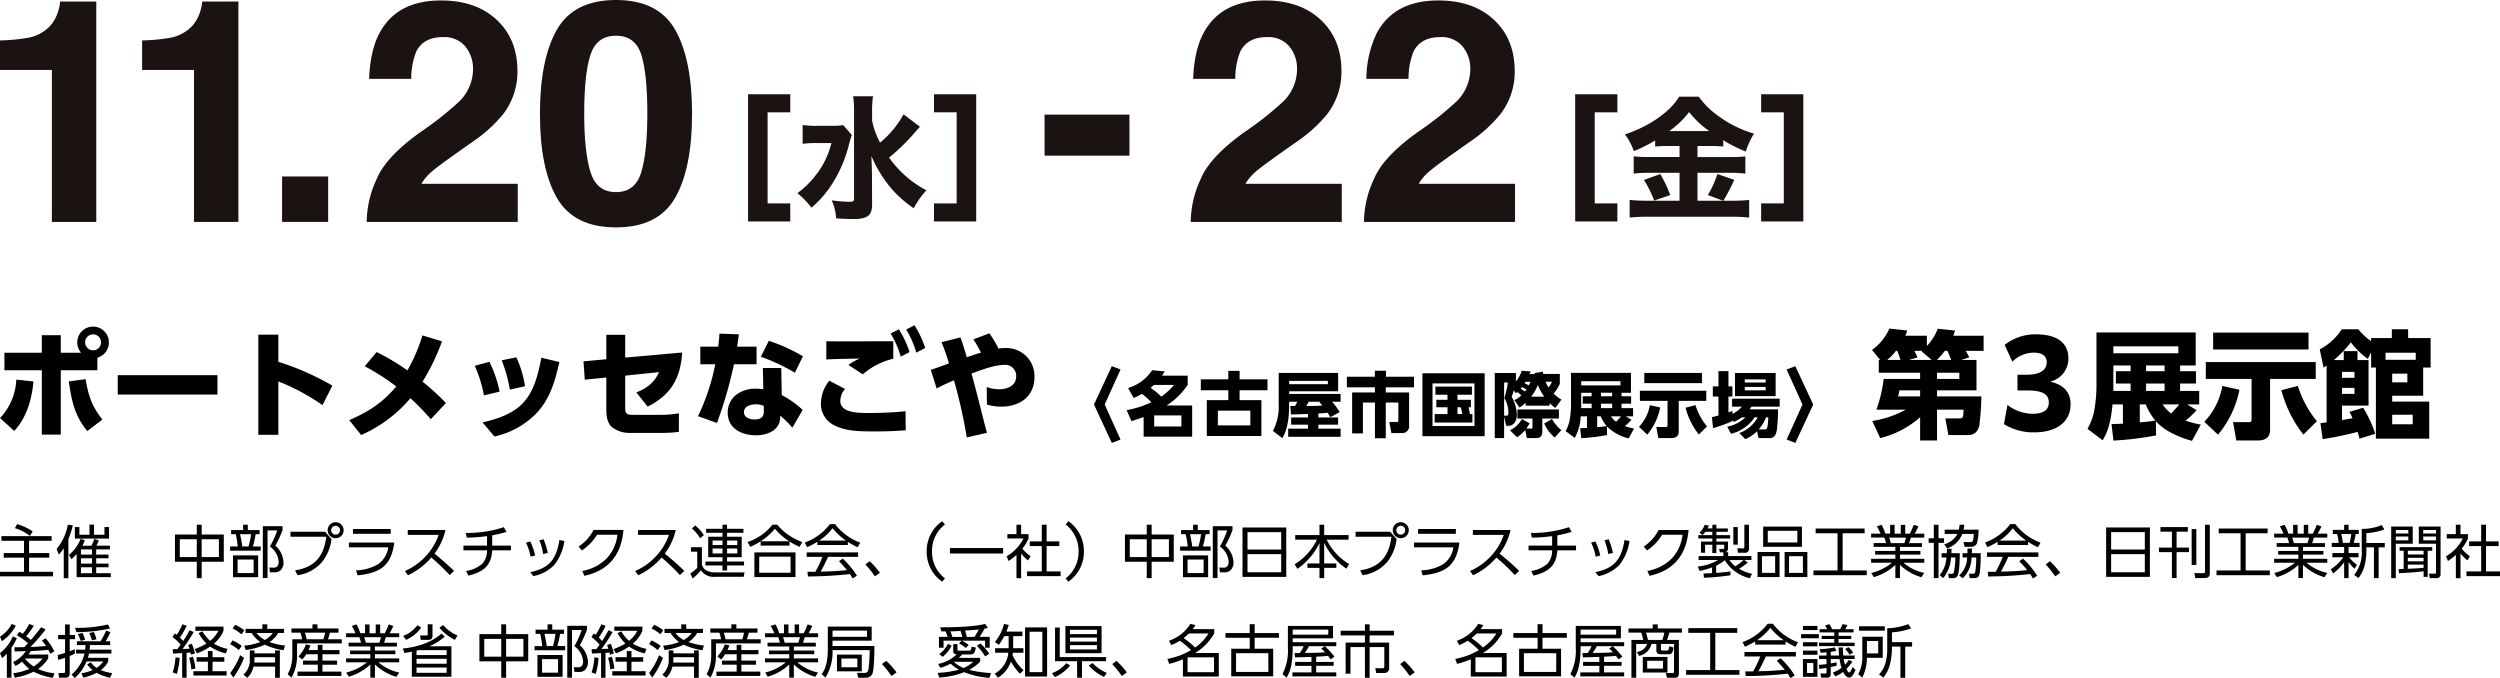
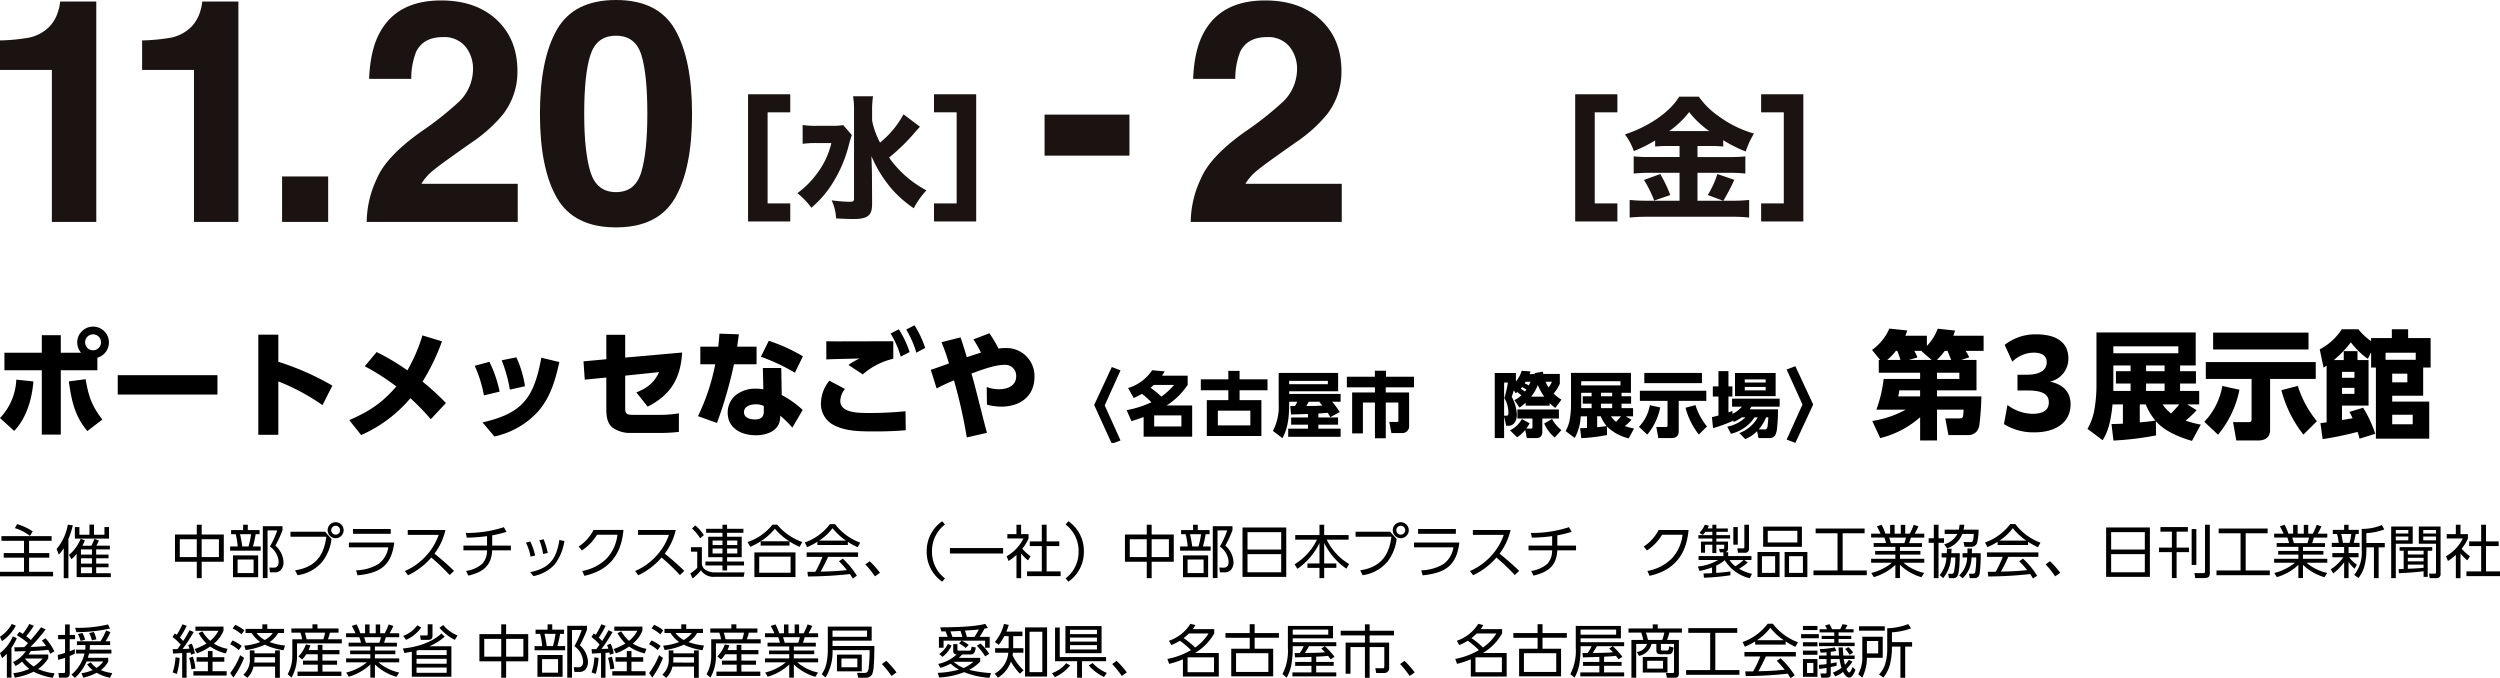
<svg xmlns="http://www.w3.org/2000/svg" width="637.705" height="172.972" viewBox="0 0 637.705 172.972">
  <defs>
    <clipPath id="clip-path">
      <rect id="長方形_21232" data-name="長方形 21232" width="620" height="30" transform="translate(0 0)" />
    </clipPath>
    <clipPath id="clip-path-2">
      <rect id="長方形_21235" data-name="長方形 21235" width="460" height="58" fill="none" />
    </clipPath>
    <clipPath id="clip-path-3">
      <rect id="長方形_21237" data-name="長方形 21237" width="637.705" height="15.419" />
    </clipPath>
    <clipPath id="clip-path-4">
      <rect id="長方形_21238" data-name="長方形 21238" width="487.743" height="13.877" />
    </clipPath>
  </defs>
  <g id="グループ_89638" data-name="グループ 89638" transform="translate(-64 -505)">
    <g id="グループ_89566" data-name="グループ 89566" transform="translate(64 587.977)">
      <g id="グループ_89565" data-name="グループ 89565" transform="translate(0 0)" clip-path="url(#clip-path)">
        <path id="パス_126338" data-name="パス 126338" d="M1010.843,9.709v7.755h-10.072v1.557h11.319a69.153,69.153,0,0,1-.505,7.216,3.317,3.317,0,0,1-.831,1.857,2.751,2.751,0,0,1-1.961.778h-5.11l-.8-4.252h3.536c.98,0,1.04-.15,1.129-2.216h-6.774V30.25h-4.308V24.322a24.064,24.064,0,0,1-10.191,5.33l-2.02-4.371a26.135,26.135,0,0,0,8.527-2.875h-7.487a33.531,33.531,0,0,0,1.871-7.845h9.3V12.973H985.916V9.709h.356l-2.08-2.545a13.166,13.166,0,0,0,4.427-5.45l4.546.48a7.291,7.291,0,0,1-.476,1.347h5.5v2.6a12.8,12.8,0,0,0,2.763-4.4l4.427.479c-.149.449-.3.869-.446,1.318h7.724V7.4h-4.6A11.248,11.248,0,0,1,1009,9.051l-2.049.659ZM990.64,7.4h-.357a14.572,14.572,0,0,1-2.2,2.306h3.357a23.64,23.64,0,0,0-.8-2.306m.505,10.061a6.916,6.916,0,0,1-.3,1.557h5.615V17.464ZM999.4,9.709,996.85,7.523,997,7.4h-2.02a12.379,12.379,0,0,1,.8,1.677l-2.169.629Zm4.991,0c-.326-.778-.623-1.557-.95-2.306h-.683a18.686,18.686,0,0,1-2.02,2.306Zm2.08,3.264h-5.7V14.56h5.7Z" transform="translate(-506.675 -0.876)" />
        <path id="パス_126339" data-name="パス 126339" d="M1054.458,22.741a10.888,10.888,0,0,0,6.358,2.246c2.674,0,4.189-.9,4.189-2.9,0-1.857-1.218-3.054-5.407-3.054h-2.585V15.015h2.376c3.268,0,5.08-1.108,5.08-3.174,0-1.617-1.159-2.456-3.328-2.456a7.886,7.886,0,0,0-5.437,2.306l-1.961-4.282a12.636,12.636,0,0,1,8.051-2.694c4.991,0,8.2,1.946,8.2,6.138a5.977,5.977,0,0,1-4.694,5.929c3.327.689,5.258,2.605,5.258,5.78,0,4.491-3.6,7.157-9.24,7.157a14.285,14.285,0,0,1-7.755-2.1Z" transform="translate(-542.39 -2.409)" />
        <path id="パス_126340" data-name="パス 126340" d="M1125.308,23.558a23.7,23.7,0,0,1-2.822,2.665,24.789,24.789,0,0,0,3.892,1.018L1124.12,31.4c-3.268-.958-6.893-2.425-9.21-5.03l.059,3.623a76.9,76.9,0,0,1-10.874,1.317l-.5-4.222c.891,0,1.96-.03,2.912-.09V22.091h-2.644c-.327,3.2-.8,6.378-2.525,9.133l-3.863-2.9a15.074,15.074,0,0,0,1.693-4.521,36.3,36.3,0,0,0,.594-6.708V3.736h25.313V12.15h-3.981v1.468h4.041v3.144h-4.041v1.887h4.872v3.444h-3.06ZM1104.066,9.036h16.578V7.269h-16.578Zm0,3.114v6.5h4.4V16.761h-3.743V13.617h3.743V12.15Zm8.259,9.941h-1.515v4.581c1.366-.12,2.644-.24,3.981-.449a16.171,16.171,0,0,1-2.465-4.132m.089-8.474h4.724V12.15h-4.724Zm0,5.03h4.724V16.761h-4.724Zm4.219,3.444A9.374,9.374,0,0,0,1118.8,24.4c.713-.749,1.426-1.5,2.079-2.306Z" transform="translate(-564.991 -1.909)" />
        <path id="パス_126341" data-name="パス 126341" d="M1162.39,29.847l-3.505-3.293a17.51,17.51,0,0,0,4.6-9.133l4.368.958a25.674,25.674,0,0,1-5.467,11.468m24.927-18.535v4.312h-11.645v13c0,1.916-1.278,2.695-3.031,2.695h-5.585l-.832-4.671h4.07c.475,0,.653-.24.653-.689V15.624H1159.27V11.312Zm-1.842-3.2h-24.332V3.8h24.332Zm-6.922,10.39,4.189-1.108a26.784,26.784,0,0,0,4.872,9.013l-3.446,3.413a30.841,30.841,0,0,1-5.615-11.319" transform="translate(-596.608 -1.94)" />
        <path id="パス_126342" data-name="パス 126342" d="M1227.139,23.163l3.506-1.078a31.4,31.4,0,0,1,3.09,6.647l-4.011,1.258a16.621,16.621,0,0,0-.5-1.737,90.634,90.634,0,0,1-8.912,1.857l-.565-4.1c.535-.06,1.069-.119,1.574-.179V11.334c-.267.179-.505.359-.772.539l-.98-4.671a14.962,14.962,0,0,0,5.616-5.12h4.248a14.855,14.855,0,0,0,3.238,3.025V4.328h5.289V2.082h4.159V4.328h5.734v7.516h-1.9V19.03h-7.9v1.5h9.448V29.99h-13.607V11.844h-1.219V7.951l-.831,1.677a19.412,19.412,0,0,1-4.338-4.222,27.068,27.068,0,0,1-4.337,4.521h2.525V7.651h3.506V9.927h2.823V21.545h-6.774v3.683c.891-.149,1.812-.3,2.7-.449a16.223,16.223,0,0,0-.8-1.616m-1.9-8.714h3.179v-1.5h-3.179Zm0,4.1h3.179V17.024h-3.179Zm18.806-10.48h-7.694v1.8h7.694Zm-6,7.546h3.862V13.4h-3.862Zm0,10.69h5.229V23.881h-5.229Z" transform="translate(-627.846 -1.064)" />
        <path id="パス_126343" data-name="パス 126343" d="M0,23.937a15.1,15.1,0,0,0,4.16-9.791l4.367.449C8.14,19.146,6.8,23.847,3.624,27.23ZM24.837,11.75H15.509V28.159H10.666V11.75H1.129V7.288h9.537V2.8h4.843V7.288h5.17A4.147,4.147,0,0,1,19.7,4.623a4.041,4.041,0,1,1,5.14,3.922Zm-7.279,2.845,4.278-.569c.772,4.4,1.515,6.707,4.278,10.3L22.282,27.26c-3.238-3.863-4.041-7.785-4.724-12.666m4.16-9.971a2.011,2.011,0,0,0,2.02,2.036,2.036,2.036,0,0,0,0-4.072,2.012,2.012,0,0,0-2.02,2.036" transform="translate(0 -0.281)" />
        <rect id="長方形_21231" data-name="長方形 21231" width="25.432" height="4.941" transform="translate(30.035 12.725)" />
        <path id="パス_126344" data-name="パス 126344" d="M154.7,17.894l-2.525,4.971a54.425,54.425,0,0,0-11.26-6.049V30.441h-5.11V4.9h5.11v6.916A67.59,67.59,0,0,1,154.7,17.894" transform="translate(-69.916 -2.503)" />
        <path id="パス_126345" data-name="パス 126345" d="M187.581,13.141l3.03-3.623a57.744,57.744,0,0,1,7.844,4.671,42.332,42.332,0,0,0,3.832-8.923l4.991,1.527a54.453,54.453,0,0,1-4.962,10.27,64.342,64.342,0,0,1,5.972,5.45l-3.862,4.132a63.184,63.184,0,0,0-5.2-5.36,34.735,34.735,0,0,1-12.567,9.4l-3.03-3.8c5.08-2.246,8.319-4.312,12-8.594a58.374,58.374,0,0,0-8.051-5.15" transform="translate(-94.535 -2.691)" />
        <path id="パス_126346" data-name="パス 126346" d="M255.933,25.46l-4.011.958a31.75,31.75,0,0,0-2.347-7.545l3.744-1.018a31.114,31.114,0,0,1,2.614,7.606m9.923,4.941a21.135,21.135,0,0,1-11.26,6.5l-3.031-3.593c10.279-2.335,13.132-6.318,15-16.5l4.6,1.108c-1.01,4.521-2.228,8.893-5.318,12.486m-3.446-6.318-3.862.868a36.869,36.869,0,0,0-2.08-7.486l3.744-.748a27.373,27.373,0,0,1,2.2,7.366" transform="translate(-128.484 -8.542)" />
        <path id="パス_126347" data-name="パス 126347" d="M307.092,16.4l-.327-4.671,5.823-.538V4.96H317.4v5.809l14.528-1.288c-.386,6.587-2.912,10.839-8.794,13.8l-2.882-3.623c2.734-1.108,4.546-2.456,5.794-5.181l-8.646.9v8.145c0,1.736.386,1.856,2.437,1.856h6.714a29.114,29.114,0,0,0,4.546-.389v4.731a36.636,36.636,0,0,1-4.427.269h-7.813a7.541,7.541,0,0,1-4.783-1.437c-1.277-1.108-1.486-2.935-1.486-4.551V15.859Z" transform="translate(-157.927 -2.534)" />
        <path id="パス_126348" data-name="パス 126348" d="M381.9,7.671v4.492h-5.764A109.137,109.137,0,0,1,371.8,27.134L366.954,25.4a53.275,53.275,0,0,0,4.4-13.235h-3.8V7.671h4.575c.119-1.108.238-2.216.3-3.324l4.962.18q-.223,1.571-.446,3.144Zm6.418,12.337a24.88,24.88,0,0,1,5.348,3.8l-2.644,4.521a24.939,24.939,0,0,0-3.09-3.054v.359c-.06,3.443-3.3,4.641-6.209,4.641-3.595,0-7.19-1.707-7.19-5.779a5.768,5.768,0,0,1,2.02-4.431,8,8,0,0,1,5.229-1.677,12.383,12.383,0,0,1,1.842.15l-.119-5.42H388.2Zm-6.626,2.366c-1.247,0-3,.449-3,2.006,0,1.467,1.574,1.857,2.763,1.857,1.337,0,2.287-.479,2.287-1.977V22.792a4.838,4.838,0,0,0-2.05-.419m9.983-8.055A48.8,48.8,0,0,0,383,10.246l2.02-4.072a43.942,43.942,0,0,1,8.7,3.953Z" transform="translate(-188.913 -2.221)" />
        <path id="パス_126349" data-name="パス 126349" d="M437.734,16.229a5.027,5.027,0,0,0-1.188,3.084c0,2.965,4.486,3.054,6.8,3.054h.386a90.253,90.253,0,0,0,9.448-.449l.059,4.851c-2.466.21-4.931.3-7.4.3h-1.069c-3.268,0-6.8-.06-9.715-1.527a6.036,6.036,0,0,1-3.446-5.719,9.352,9.352,0,0,1,2.139-5.69ZM436.813,4.1c4.427,0,8.824-.03,13.251-.03V8.534a17.913,17.913,0,0,0-7.783,3.983l-3.654-2.4a16.045,16.045,0,0,1,2.852-1.646c-2.822.09-5.675.09-8.5.239V4.072c1.277.03,2.555.03,3.832.03m14.676-3.084a25.88,25.88,0,0,1,2.734,5.809l-2.258,1.168a23.684,23.684,0,0,0-2.585-5.9ZM455.471,0A25.667,25.667,0,0,1,458.2,5.779l-2.258,1.2a24.828,24.828,0,0,0-2.585-5.9Z" transform="translate(-222.2 0)" />
        <path id="パス_126350" data-name="パス 126350" d="M503.674,29.556l-5.14,1.168a128.693,128.693,0,0,0-3.268-14.553c-1.515.629-2.971,1.288-4.427,2.067l-1.485-4.761c1.545-.479,3.09-1.078,4.634-1.617a50.848,50.848,0,0,0-1.9-5.42l4.843-1.228c.624,1.767,1.1,3.293,1.6,5.06,1.1-.359,2.555-.868,3.624-1.168a29.116,29.116,0,0,0-1.931-3.383l4.07-1.557a26.864,26.864,0,0,1,2.317,3.893,10.783,10.783,0,0,1,1.694-.12A7.125,7.125,0,0,1,515.8,15.3c0,5.03-3.8,7.576-8.437,7.576a14.01,14.01,0,0,1-3.684-.509l-.059-4.492a9.258,9.258,0,0,0,3.119.569c2.11,0,4.4-.839,4.4-3.324a2.794,2.794,0,0,0-3.03-2.9c-2.525,0-6,1.347-8.378,2.216,1.426,5,2.585,10.091,3.951,15.122" transform="translate(-251.926 -2.127)" />
-         <path id="パス_126351" data-name="パス 126351" d="M575.248,31.222V31l4.5-9.676,2.225.85-4.038,8.935,4.038,8.935-2.225.85Z" transform="translate(-296.145 -10.899)" />
+         <path id="パス_126351" data-name="パス 126351" d="M575.248,31.222l4.5-9.676,2.225.85-4.038,8.935,4.038,8.935-2.225.85Z" transform="translate(-296.145 -10.899)" />
        <path id="パス_126352" data-name="パス 126352" d="M596.21,29.46a22.852,22.852,0,0,1-2.1,1.068l-1.436-2.55a11.174,11.174,0,0,0,6.138-4.54l3.212.289c-.233.379-.466.741-.7,1.1h6.55v2.351a18.152,18.152,0,0,1-5.366,5.246h6.515v7.958H596.64v-5.01c-1.041.379-2.064.741-3.1,1.049l-1.239-2.8a25.76,25.76,0,0,0,6.317-2.007,19.557,19.557,0,0,0-2.4-2.153m8.2-2.279H599.26c-.287.253-.556.507-.843.742a21.865,21.865,0,0,1,2.746,2.243,17.618,17.618,0,0,0,3.248-2.985m-5.079,10.6h6.945V34.958h-6.945Z" transform="translate(-304.922 -11.976)" />
        <path id="パス_126353" data-name="パス 126353" d="M638.334,25.922V23.77h2.871v2.152h7.124v2.8h-7.124V31.24h5.563v9.152H632.842V31.24h5.492V28.726h-7.017v-2.8ZM635.66,37.679h8.291V33.917H635.66Z" transform="translate(-325.01 -12.146)" />
        <path id="パス_126354" data-name="パス 126354" d="M680.821,35.188V36.2h5.025v1.845h-5.025v1.013h5.671v2.08H673.123v-2.08h5.042V38.046h-4.289V36.2h4.289v-.886c-1.436.036-2.889.108-4.325.126l-.18-2.152c.4,0,.808-.018,1.2-.018a6.227,6.227,0,0,0,.574-1.086h-2.064v.525c0,2.984-.233,6.132-1.722,8.772l-2.423-1.845a13.392,13.392,0,0,0,1.472-6.909V24.842h15.164v4.685h-12.49V30.2h13.118v1.989H684.3a15.919,15.919,0,0,1,1.956,2.641l-2.387,1.3c-.215-.38-.449-.76-.664-1.121-.79.072-1.579.145-2.387.181m-7.448-7.471h9.87v-.85h-9.87Zm7.7,4.595.269-.127h-2.979c-.162.308-.431.8-.61,1.086,1.364,0,2.728,0,4.092-.127a11.014,11.014,0,0,0-.771-.832" transform="translate(-344.527 -12.694)" />
        <path id="パス_126355" data-name="パス 126355" d="M718.078,23.695v1.537h7.142v2.695h-7.2v1.32h5.958v8.465a1.711,1.711,0,0,1-1.705,1.881H719.46l-.538-2.84h1.956c.359,0,.359-.127.359-.452V31.816h-3.212v9.116H715.26V31.816h-3.068v7.868h-2.746V29.248h5.814v-1.32H708.1V25.232h7.142V23.695Z" transform="translate(-364.539 -12.108)" />
-         <path id="パス_126356" data-name="パス 126356" d="M763.7,41.07H747.823V25.027H763.7Zm-13.3-2.6h10.7V27.614h-10.7Zm9.547-3.039h.628V37.6h-9.637v-2.17h3.284V33.691h-2.853v-1.9h2.853V30.507h-3.086v-2.08h9.314v2.08h-3.679v1.284h3.41v1.9h-.61c.162.579.269,1.157.377,1.736m-3.177-1.736v1.736H758a12.173,12.173,0,0,0-.413-1.736Z" transform="translate(-384.989 -12.788)" />
        <path id="パス_126357" data-name="パス 126357" d="M792.719,23.7l2.261.181c-.072.217-.161.434-.251.669h1.345c-.018-.09-.018-.181-.036-.253l2.082-.361c.036.2.071.379.108.579h4.217v2.513a10.651,10.651,0,0,1-1.579,2.5,10.268,10.268,0,0,0,1.992,1.537L801.3,33.192a9.685,9.685,0,0,1-1.454-1.248v.669h-6.12v-.76a14.716,14.716,0,0,1-1.561,1.248l-1.31-1.917a5.965,5.965,0,0,0,1.777-1.211c-.342-.289-.682-.579-1.041-.832-.162.127-.251.181-.413.289l-.466-.741c-.144.488-.359,1.175-.539,1.646a10.2,10.2,0,0,1,1.31,4.63c0,1.356-.646,2.785-2.189,2.785h-.521l-.538-2.352v5.48h-2.387v-16.6h5.4v2.153a7.615,7.615,0,0,0,1.472-2.731m-3.894,11.467c.5,0,.5-.38.5-.778a7.239,7.239,0,0,0-1.023-3.708,29.625,29.625,0,0,0,.9-3.98h-.969v8.465Zm6.227,3.31c.305.018.412-.108.412-.489V35.9h-3.84V33.571h10.588V35.9h-4.235v3.419a1.593,1.593,0,0,1-.323,1.085,1.527,1.527,0,0,1-1.22.47h-2.405l-.412-2.062a9.3,9.3,0,0,1-2.081,1.863l-1.8-1.773a6.979,6.979,0,0,0,3.033-2.876l1.974,1.085a10.226,10.226,0,0,1-.843,1.32Zm-1.13-9.984c-.359-.235-.736-.434-1.094-.633-.126.145-.234.289-.359.434q.539.326,1.076.706c.126-.163.251-.326.377-.507m1.041-1.989h-1.22c-.09.127-.18.271-.269.416a5.6,5.6,0,0,1,1.059.542c.144-.308.251-.542.431-.958m.162,3.816h3.356a14.68,14.68,0,0,1-1.651-2.984,11.169,11.169,0,0,1-1.705,2.984m3.338,6.837,1.992-1.157a9.3,9.3,0,0,0,2.387,2.84l-1.687,1.9a9.608,9.608,0,0,1-2.692-3.581m1.112-9.206a6.568,6.568,0,0,0,.861-1.447H798.82a7.433,7.433,0,0,0,.754,1.447" transform="translate(-404.563 -12.108)" />
        <path id="パス_126358" data-name="パス 126358" d="M839.905,36.779a14.311,14.311,0,0,1-1.7,1.61,14.992,14.992,0,0,0,2.351.615l-1.364,2.514a11.882,11.882,0,0,1-5.563-3.039l.036,2.189a46.612,46.612,0,0,1-6.568.8l-.305-2.55c.538,0,1.184-.018,1.758-.055V35.893h-1.6a12.507,12.507,0,0,1-1.526,5.516l-2.333-1.755a9.086,9.086,0,0,0,1.023-2.731,21.894,21.894,0,0,0,.359-4.051V24.805h15.29v5.083h-2.4v.886h2.44v1.9h-2.44v1.139H840.3v2.08h-1.848Zm-12.831-8.772h10.014V26.94H827.074Zm0,1.881v3.925h2.656V32.673h-2.261v-1.9h2.261v-.886Zm4.989,6h-.916V38.66c.826-.072,1.6-.145,2.405-.271a9.759,9.759,0,0,1-1.49-2.5m.054-5.119h2.853v-.886h-2.853Zm0,3.039h2.853V32.673h-2.853Zm2.548,2.08a5.669,5.669,0,0,0,1.31,1.393c.431-.452.862-.9,1.256-1.393Z" transform="translate(-423.737 -12.675)" />
        <path id="パス_126359" data-name="パス 126359" d="M863.784,40.578l-2.117-1.99a10.581,10.581,0,0,0,2.782-5.516l2.638.579a15.508,15.508,0,0,1-3.3,6.927m15.057-11.2v2.6h-7.035v7.85c0,1.157-.771,1.627-1.83,1.627H866.6l-.5-2.821h2.459c.287,0,.394-.145.394-.416v-6.24H861.9v-2.6Zm-1.113-1.935h-14.7v-2.6h14.7Zm-4.181,6.276,2.531-.669A16.176,16.176,0,0,0,879.02,38.5l-2.081,2.062a18.632,18.632,0,0,1-3.392-6.837" transform="translate(-443.597 -12.694)" />
        <path id="パス_126360" data-name="パス 126360" d="M905.62,36.867l-.305-.47v.235a38.606,38.606,0,0,1-5.007,1.827l-.287-2.822c.557-.108,1.113-.253,1.669-.416V30.392h-1.436V27.806h1.436V23.917h2.548v3.889h1.005v2.586h-1.005v4.051c.342-.127.682-.254,1.005-.4l.018.759a6.886,6.886,0,0,0,2.4-1.826h-2.495V30.935H917.3v2.044h-7.214c-.144.235-.287.47-.448.687h7.25a47.969,47.969,0,0,1-.251,4.829,4.883,4.883,0,0,1-.467,1.755,1.68,1.68,0,0,1-1.561.741H911.9l-.359-1.755a9.646,9.646,0,0,1-3,2.025l-1.525-1.555a8.812,8.812,0,0,0,4.7-4.015h-.807a9.938,9.938,0,0,1-6.03,4.2l-.952-1.809a9.207,9.207,0,0,0,4.649-2.387h-.915a11.553,11.553,0,0,1-2.046,1.176m10.66-6.584H905.908v-5.9H916.28ZM908.4,26.829h5.33v-.814H908.4Zm0,1.989h5.33V27.95H908.4Zm5.043,9.966c.592,0,.682-.38.754-.76.107-.56.179-1.736.215-2.333h-.575a10.682,10.682,0,0,1-1.866,3.093Z" transform="translate(-463.342 -12.221)" />
        <path id="パス_126361" data-name="パス 126361" d="M946.031,31v.217l-4.5,9.676-2.225-.85,4.038-8.935L939.3,22.178l2.225-.85Z" transform="translate(-483.565 -10.898)" />
      </g>
    </g>
    <g id="グループ_89569" data-name="グループ 89569" transform="translate(64 505)">
      <g id="グループ_89568" data-name="グループ 89568" transform="translate(0 0)" clip-path="url(#clip-path-2)">
        <path id="パス_126362" data-name="パス 126362" d="M0,18.051V10.53a49.155,49.155,0,0,0,7.315-.7,10.306,10.306,0,0,0,5.418-2.948A9.7,9.7,0,0,0,14.9,2.854,9.288,9.288,0,0,0,15.327.605h9.234V56.82H13.23V18.051Z" transform="translate(0 -0.216)" fill="#1a1311" />
        <path id="パス_126363" data-name="パス 126363" d="M56.293,18.051V10.53a49.133,49.133,0,0,0,7.314-.7,10.3,10.3,0,0,0,5.418-2.948,9.674,9.674,0,0,0,2.168-4.03A9.224,9.224,0,0,0,71.618.605h9.235V56.82H69.523V18.051Z" transform="translate(-20.043 -0.216)" fill="#1a1311" />
        <rect id="長方形_21233" data-name="長方形 21233" width="11.755" height="11.593" transform="translate(71.954 45.012)" fill="#1a1311" />
        <path id="パス_126364" data-name="パス 126364" d="M147.852,45.62q2.368-5.619,11.175-11.9a81.778,81.778,0,0,0,9.895-7.831,11.568,11.568,0,0,0,3.453-8.063,8.934,8.934,0,0,0-1.979-5.933,6.978,6.978,0,0,0-5.666-2.364q-5.044,0-6.868,3.76a18.663,18.663,0,0,0-1.24,6.9H145.873q.271-7.171,2.6-11.592Q152.9.183,164.206.183q8.934,0,14.217,4.942t5.282,13.085A17.68,17.68,0,0,1,179.973,29.3a37.062,37.062,0,0,1-8.047,7.172l-4.432,3.139q-4.159,2.95-5.692,4.267a12.517,12.517,0,0,0-2.581,3.063h24.562v9.73H145.253a26.4,26.4,0,0,1,2.6-11.049" transform="translate(-51.718 -0.065)" fill="#1a1311" />
        <path id="パス_126365" data-name="パス 126365" d="M248.36,7.562q4.324,7.559,4.326,21.477T248.36,50.479Q244.033,58,233.286,58t-15.075-7.521q-4.328-7.521-4.326-21.441t4.326-21.477Q222.536,0,233.286,0T248.36,7.562M226.766,43.87q1.592,5.135,6.52,5.137t6.461-5.137q1.532-5.139,1.533-14.832,0-10.156-1.533-15.042t-6.461-4.886q-4.928,0-6.52,4.886t-1.59,15.042q0,9.695,1.59,14.832" transform="translate(-76.155 0)" fill="#1a1311" />
        <path id="パス_126366" data-name="パス 126366" d="M301.307,65.21h5.779v4.6H296.32V37.37h10.767v4.6h-5.779Z" transform="translate(-105.506 -13.325)" fill="#1a1311" />
        <path id="パス_126367" data-name="パス 126367" d="M329.764,48.07a20.071,20.071,0,0,0-.723,2.336,33.711,33.711,0,0,1-4.2,9.933,26.328,26.328,0,0,1-5.4,6.256,20.4,20.4,0,0,0-3.576-3.713,22.681,22.681,0,0,0,4.748-4.673,20.78,20.78,0,0,0,3.921-8.11h-3.819a24.343,24.343,0,0,0-3.509.2V45.491a21.067,21.067,0,0,0,3.819.208H324.6a15.268,15.268,0,0,0,2.959-.174Zm17.37-2.133c-.723.791-.792.86-1.891,2.133a51.562,51.562,0,0,1-5.987,5.739,27.075,27.075,0,0,0,9.528,8.353,20.72,20.72,0,0,0-3.233,4.571,29.452,29.452,0,0,1-5.434-4.709,32.329,32.329,0,0,1-5.366-8.594c.1,2.852.138,4.469.138,4.848l.034,7.285c0,1.583-.241,2.407-.928,3.027-.653.584-1.858.891-3.647.891-1.41,0-3.2-.066-4.609-.171a12.232,12.232,0,0,0-1.135-4.6,38.032,38.032,0,0,0,4.472.376c1.032,0,1.239-.136,1.239-.789V41.847a22.127,22.127,0,0,0-.241-3.677h5.09a22.676,22.676,0,0,0-.241,3.713v2.473a20.345,20.345,0,0,0,2.03,5.636,24.467,24.467,0,0,0,5.985-7.216Z" transform="translate(-112.466 -13.611)" fill="#1a1311" />
        <path id="パス_126368" data-name="パス 126368" d="M369.977,41.975v-4.6h10.766V69.815H369.977v-4.6h5.777V41.975Z" transform="translate(-131.732 -13.326)" fill="#1a1311" />
        <rect id="長方形_21234" data-name="長方形 21234" width="21.652" height="10.468" transform="translate(266.449 29.233)" fill="#1a1311" />
        <path id="パス_126369" data-name="パス 126369" d="M474.271,45.62q2.366-5.619,11.175-11.9a81.988,81.988,0,0,0,9.895-7.831,11.572,11.572,0,0,0,3.452-8.063,8.943,8.943,0,0,0-1.978-5.933,6.979,6.979,0,0,0-5.665-2.364q-5.045,0-6.868,3.76a18.659,18.659,0,0,0-1.241,6.9H472.291q.272-7.171,2.6-11.592Q479.322.183,490.625.183q8.932,0,14.216,4.942t5.282,13.085A17.69,17.69,0,0,1,506.391,29.3a37.165,37.165,0,0,1-8.047,7.172l-4.433,3.139q-4.159,2.95-5.693,4.267a12.5,12.5,0,0,0-2.579,3.063H510.2v9.73H471.671a26.385,26.385,0,0,1,2.6-11.049" transform="translate(-167.941 -0.065)" fill="#1a1311" />
-         <path id="パス_126370" data-name="パス 126370" d="M542.9,45.62q2.366-5.619,11.174-11.9a81.788,81.788,0,0,0,9.894-7.831,11.568,11.568,0,0,0,3.453-8.063,8.937,8.937,0,0,0-1.978-5.933,6.977,6.977,0,0,0-5.665-2.364q-5.045,0-6.868,3.76a18.66,18.66,0,0,0-1.242,6.9H540.921a27.114,27.114,0,0,1,2.6-11.592Q547.952.183,559.255.183q8.932,0,14.216,4.942t5.282,13.085A17.682,17.682,0,0,1,575.021,29.3a37.134,37.134,0,0,1-8.047,7.172l-4.433,3.139q-4.159,2.95-5.692,4.267a12.474,12.474,0,0,0-2.58,3.063h24.561v9.73H540.3a26.375,26.375,0,0,1,2.6-11.049" transform="translate(-192.377 -0.065)" fill="#1a1311" />
        <path id="パス_126371" data-name="パス 126371" d="M628.956,65.21h5.779v4.6H623.969V37.37h10.766v4.6h-5.779Z" transform="translate(-222.167 -13.325)" fill="#1a1311" />
        <path id="パス_126372" data-name="パス 126372" d="M654.822,50.911a33.584,33.584,0,0,0-3.44.138V49.5a36.571,36.571,0,0,1-5.434,2.715,15.45,15.45,0,0,0-2.271-4.261c6.157-2.028,11.524-5.741,13.829-9.626h5.022a20.031,20.031,0,0,0,4.918,4.881,28.513,28.513,0,0,0,9.151,4.537,20.385,20.385,0,0,0-2.1,4.571,34.567,34.567,0,0,1-5.745-2.886v1.616a32.862,32.862,0,0,0-3.508-.138h-3.061v2.817h8.291a32.117,32.117,0,0,0,3.92-.172v4.4a29.478,29.478,0,0,0-3.955-.2h-8.256v7.114h6.536L664.8,63.42a23.1,23.1,0,0,0,2.443-5.359l4.335,1.477a54.513,54.513,0,0,1-2.787,5.326h2.408a34.461,34.461,0,0,0,4.162-.2v4.5a40.983,40.983,0,0,0-4.265-.207H649.353a43.71,43.71,0,0,0-4.472.207v-4.5a39.859,39.859,0,0,0,4.4.2h8.324V57.75h-7.774a32.27,32.27,0,0,0-3.921.2v-4.4a34.951,34.951,0,0,0,3.956.172h7.74V50.911Zm-2.134,7.15a34.369,34.369,0,0,1,2.546,5.359l-4.094,1.411a28.622,28.622,0,0,0-2.614-5.259ZM665.175,47.1a24.027,24.027,0,0,1-5.126-4.845,23.514,23.514,0,0,1-5.056,4.845Z" transform="translate(-229.184 -13.668)" fill="#1a1311" />
        <path id="パス_126373" data-name="パス 126373" d="M697.627,41.975v-4.6h10.766V69.815H697.627v-4.6h5.779V41.975Z" transform="translate(-248.394 -13.326)" fill="#1a1311" />
      </g>
    </g>
    <g id="グループ_89584" data-name="グループ 89584" transform="translate(1 -59.023)">
      <g id="グループ_89571" data-name="グループ 89571" transform="translate(63 696.977)">
        <g id="グループ_89570" data-name="グループ 89570" transform="translate(0 0)" clip-path="url(#clip-path-3)">
          <path id="パス_126374" data-name="パス 126374" d="M13.171,5.37H7.415V8.5h5.154V9.672H7.415v3.6h6.123v1.16H0v-1.16H6.123v-3.6H.954V8.5H6.123V5.37H.367V4.18h12.8ZM8.34,2.962l-.7,1.16A11.917,11.917,0,0,0,3.8,2.139l.573-1.028A15.054,15.054,0,0,1,8.34,2.962" transform="translate(0 -0.377)" />
          <path id="パス_126375" data-name="パス 126375" d="M24.868,14.983h-1.19V7.332A13.555,13.555,0,0,1,22.43,8.977l-.573-1.454A13.078,13.078,0,0,0,24.72,1.312L26,1.5a25.093,25.093,0,0,1-1.13,3.509Zm.793-4.846-.646-1.086A10.558,10.558,0,0,0,28,4.925l1.072.4a11.574,11.574,0,0,1-.631,1.365h2.291a9.6,9.6,0,0,0,.749-1.747l1.16.426A12,12,0,0,1,32,6.686h3.451v.941h-3.5V8.963H35.1v.925H31.959v1.367H35.1v.939H31.959V13.7h3.73v1H26.967V8.786a12.542,12.542,0,0,1-1.307,1.351M27.672,3.9h2.569V1.312H31.4V3.9H34.06V1.928h1.174V4.88H26.512V1.928h1.16Zm.4,5.066h2.805V7.627H28.068Zm0,2.291h2.805V9.888H28.068Zm0,2.451h2.805V12.193H28.068Z" transform="translate(-7.42 -0.445)" />
          <path id="パス_126376" data-name="パス 126376" d="M73.137,3.853v-2.5h1.248v2.5h5.639V10.8H74.385v4.185H73.137V10.8H67.571V3.853ZM68.8,9.609h4.332V5.057H68.8Zm5.58,0h4.4V5.057h-4.4Z" transform="translate(-22.94 -0.461)" />
          <path id="パス_126377" data-name="パス 126377" d="M92.19,2.722V1.357h1.19V2.722h3.011V3.78H95.377a25.062,25.062,0,0,1-.69,3.127h1.982V7.979h-7.8V6.907h1.939A18.647,18.647,0,0,0,90.3,3.78H89.122V2.722Zm3.834,12.012H89.606V9.184h6.417Zm-5.243-1.043h4.083V10.24H90.781ZM91.4,3.78a27.722,27.722,0,0,1,.572,3.127h1.587a20.754,20.754,0,0,0,.661-3.127Zm5.815,11.19V1.724h5.022v1a27.774,27.774,0,0,1-1.82,3.965A6.024,6.024,0,0,1,102.5,11a2.748,2.748,0,0,1-.778,1.982,2.112,2.112,0,0,1-1.615.514H99.049l-.177-1.219,1.058.03c.939.029,1.322-.588,1.322-1.469a5.156,5.156,0,0,0-2.233-3.921A21.215,21.215,0,0,0,100.885,2.8H98.418V14.969Z" transform="translate(-30.172 -0.461)" />
          <path id="パス_126378" data-name="パス 126378" d="M121.014,2.816l1.63,1.85a11.632,11.632,0,0,1-2.335,5.771,10.077,10.077,0,0,1-6.329,3.465l-.631-1.248c5.037-.764,7.357-3.612,7.959-8.561h-9.133V2.816Zm4.729-.4A2.041,2.041,0,1,1,123.7.378a2.046,2.046,0,0,1,2.041,2.042m-3.172,0a1.131,1.131,0,0,0,2.262,0,1.131,1.131,0,0,0-2.262,0" transform="translate(-38.083 -0.128)" />
          <path id="パス_126379" data-name="パス 126379" d="M146.314,6.452c-.749,5.991-3.671,7.783-9.369,8.371l-.367-1.278a11.568,11.568,0,0,0,5.624-1.571,6.333,6.333,0,0,0,2.585-4.287H134.743V6.452Zm-.9-2.217h-9.633V3h9.633Z" transform="translate(-45.745 -1.019)" />
          <path id="パス_126380" data-name="パス 126380" d="M168.9,13.82l-1.116,1.057a51.853,51.853,0,0,0-4.684-4.464,18.137,18.137,0,0,1-5.948,4.522l-.793-1.087a15.69,15.69,0,0,0,5.492-3.964,15.076,15.076,0,0,0,3.127-5.257h-7.886V3.379h9.618a15.669,15.669,0,0,1-2.8,6.036c1.732,1.395,3.407,2.849,4.993,4.406" transform="translate(-53.083 -1.147)" />
          <path id="パス_126381" data-name="パス 126381" d="M186.31,6.989h4.773V8.208H186.3c-.176,4.009-2.423,5.579-6.065,6.446l-.587-1.189a8.142,8.142,0,0,0,4.17-1.866,5.032,5.032,0,0,0,1.175-3.391h-6.021V6.989h6.021V4.581a40.362,40.362,0,0,1-5.169.382l-.25-1.2a29.714,29.714,0,0,0,9.706-1.468l.69,1.19a31.765,31.765,0,0,1-3.656.9Z" transform="translate(-60.76 -0.777)" />
          <path id="パス_126382" data-name="パス 126382" d="M205.464,11.122l-1.174.294a12.829,12.829,0,0,0-1.175-3.583l1.1-.308a15.554,15.554,0,0,1,1.248,3.6m4.934,2.335a10,10,0,0,1-5.375,2.908l-.822-1c4.934-1.028,6.681-3.349,7.445-8.209l1.277.264a12.841,12.841,0,0,1-2.526,6.036m-1.718-3-1.175.279a15.945,15.945,0,0,0-.969-3.51l1.087-.25a17.937,17.937,0,0,1,1.057,3.48" transform="translate(-68.958 -2.37)" />
          <path id="パス_126383" data-name="パス 126383" d="M224.943,15.083l-.558-1.248a11.724,11.724,0,0,0,6.241-3.2A10.575,10.575,0,0,0,233.358,4.6h-5.213A12.7,12.7,0,0,1,224.3,8.607l-.837-1a11.106,11.106,0,0,0,3.8-4.23H234.9c-.557,6.315-3.671,10.294-9.956,11.7" transform="translate(-75.865 -1.147)" />
          <path id="パス_126384" data-name="パス 126384" d="M257.835,13.82l-1.116,1.057a51.855,51.855,0,0,0-4.684-4.464,18.137,18.137,0,0,1-5.948,4.522l-.793-1.087a15.69,15.69,0,0,0,5.492-3.964,15.076,15.076,0,0,0,3.128-5.257h-7.886V3.379h9.618a15.668,15.668,0,0,1-2.8,6.036c1.733,1.395,3.407,2.849,4.993,4.406" transform="translate(-83.278 -1.147)" />
          <path id="パス_126385" data-name="パス 126385" d="M269.547,7.084v4.3a2.11,2.11,0,0,0,1.131,1.6,4.223,4.223,0,0,0,2.144.529h7.607l-.221,1.131h-7.342a3.9,3.9,0,0,1-3.568-1.66,11.908,11.908,0,0,1-2.129,2.085L266.6,13.78a9.841,9.841,0,0,0,1.762-1.425V8.229h-1.6V7.084Zm.5-3.069-.954.793a10.205,10.205,0,0,0-2.07-2.482l.822-.793a9.885,9.885,0,0,1,2.2,2.481m10.1-.6h-4.17V4.426h3.73V9.639h-3.73v1.1H280.3v1.013h-4.317v1.277H274.8V11.753h-4.346V10.74H274.8v-1.1h-3.641V4.426H274.8V3.412h-4.17V2.4h4.17V1.357h1.175V2.4h4.17ZM272.279,6.54H274.8V5.38h-2.526Zm0,2.144H274.8V7.436h-2.526Zm3.7-2.144h2.6V5.38h-2.6Zm0,2.144h2.6V7.436h-2.6Z" transform="translate(-90.509 -0.461)" />
          <path id="パス_126386" data-name="パス 126386" d="M299.4,6.679h-7.357v-1.1a18.225,18.225,0,0,1-2.643,1.41l-.7-1.233a13.4,13.4,0,0,0,6.343-4.42h1.219a14.666,14.666,0,0,0,6.4,4.42l-.69,1.233a15.438,15.438,0,0,1-2.569-1.38Zm1.527,8.018H290.444V8.4h10.485Zm-9.251-1.1h8V9.5h-8Zm7.665-8.032a15.941,15.941,0,0,1-3.671-3.2,15.268,15.268,0,0,1-3.6,3.2Z" transform="translate(-98.013 -0.453)" />
          <path id="パス_126387" data-name="パス 126387" d="M321.783,6.441h-7.768V5.619A17.656,17.656,0,0,1,311.4,6.985L310.8,5.8a13.766,13.766,0,0,0,6.417-4.685h1.307A14.178,14.178,0,0,0,324.94,5.84l-.647,1.174a17.274,17.274,0,0,1-2.511-1.38Zm-2.262,4.141.97-.661a21.414,21.414,0,0,1,3.6,4.361l-1.057.705c-.235-.382-.47-.764-.72-1.131a103.359,103.359,0,0,1-10.7.616l-.132-1.2H313.5a28.037,28.037,0,0,0,1.806-3.8h-4.023V8.336H324.4V9.466h-7.665c-.573,1.292-1.2,2.555-1.894,3.774,1.409-.044,2.834-.073,4.244-.176.822-.059,1.645-.133,2.467-.206a27.078,27.078,0,0,0-2.026-2.276m-1.645-8.429a13.477,13.477,0,0,1-3.407,3.172h6.843a15.706,15.706,0,0,1-3.436-3.172" transform="translate(-105.516 -0.377)" />
          <path id="パス_126388" data-name="パス 126388" d="M337.92,18.4l-1.293.911a22.111,22.111,0,0,0-2.437-3.04l1.116-.822A22.768,22.768,0,0,1,337.92,18.4" transform="translate(-113.458 -5.245)" />
          <path id="パス_126389" data-name="パス 126389" d="M357.89,7.709A9.2,9.2,0,0,1,361.84,0l.705.838a8.457,8.457,0,0,0-3.3,6.872,8.457,8.457,0,0,0,3.3,6.872l-.705.838a9.2,9.2,0,0,1-3.95-7.709" transform="translate(-121.504 0)" />
          <rect id="長方形_21236" data-name="長方形 21236" width="13.568" height="1.395" transform="translate(242.306 6.843)" />
          <path id="パス_126390" data-name="パス 126390" d="M392.454,15h-1.189V9.05a14.766,14.766,0,0,1-2.012,1.557l-.5-1.2a10.894,10.894,0,0,0,4.3-4.552h-4.112V3.75h2.32V1.356h1.189V3.75h1.9v1.1a10.606,10.606,0,0,1-1.6,2.614,10.958,10.958,0,0,0,2.114,1.924l-.66,1.071A12.37,12.37,0,0,1,392.454,8.7Zm6.505-13.641V5.6h3.231V6.8h-3.231v6.461h3.569v1.2h-8.561v-1.2h3.76V6.8h-3.069V5.6h3.069V1.356Z" transform="translate(-131.982 -0.46)" />
          <path id="パス_126391" data-name="パス 126391" d="M416.2,7.709a9.2,9.2,0,0,1-3.95,7.709l-.705-.838a8.457,8.457,0,0,0,3.3-6.872,8.457,8.457,0,0,0-3.3-6.872L412.249,0a9.2,9.2,0,0,1,3.95,7.709" transform="translate(-139.719 0)" />
          <path id="パス_126392" data-name="パス 126392" d="M440.012,3.853v-2.5h1.248v2.5H446.9V10.8H441.26v4.185h-1.248V10.8h-5.566V3.853ZM435.68,9.609h4.332V5.057H435.68Zm5.58,0h4.4V5.057h-4.4Z" transform="translate(-147.495 -0.461)" />
          <path id="パス_126393" data-name="パス 126393" d="M459.065,2.722V1.357h1.19V2.722h3.011V3.78h-1.013a25.191,25.191,0,0,1-.69,3.127h1.982V7.979h-7.8V6.907h1.939a18.58,18.58,0,0,0-.514-3.127H456V2.722ZM462.9,14.734h-6.417V9.184H462.9Zm-5.242-1.043h4.083V10.24h-4.083Zm.617-9.911a27.868,27.868,0,0,1,.573,3.127h1.586a20.839,20.839,0,0,0,.661-3.127Zm5.815,11.19V1.724h5.022v1a27.772,27.772,0,0,1-1.821,3.965A6.024,6.024,0,0,1,469.374,11a2.748,2.748,0,0,1-.778,1.982,2.111,2.111,0,0,1-1.615.514h-1.057l-.176-1.219,1.057.03c.94.029,1.322-.588,1.322-1.469a5.155,5.155,0,0,0-2.232-3.921A21.211,21.211,0,0,0,467.759,2.8h-2.467V14.969Z" transform="translate(-154.726 -0.461)" />
          <path id="パス_126394" data-name="パス 126394" d="M491.011,15.022h-11.16V2.424h11.16ZM489.718,3.614h-8.59V8.048h8.59Zm-8.59,10.234h8.59V9.223h-8.59Z" transform="translate(-162.91 -0.823)" />
          <path id="パス_126395" data-name="パス 126395" d="M506.309,4V1.356h1.2V4h6.227v1.16h-5.581a14.5,14.5,0,0,0,5.712,6.211l-.69,1.19a16.593,16.593,0,0,1-5.668-6.579v5.257h3.1v1.116h-3.1v2.629h-1.2V12.354H503.24V11.238h3.069V6.04a17.1,17.1,0,0,1-5.624,6.563l-.734-1.16a14.759,14.759,0,0,0,5.711-6.285h-5.536V4Z" transform="translate(-169.733 -0.46)" />
          <path id="パス_126396" data-name="パス 126396" d="M532.36,2.816l1.63,1.85a11.633,11.633,0,0,1-2.335,5.771,10.077,10.077,0,0,1-6.329,3.465l-.632-1.248c5.037-.764,7.357-3.612,7.959-8.561H523.52V2.816Zm4.729-.4A2.041,2.041,0,1,1,535.047.378a2.046,2.046,0,0,1,2.041,2.042m-3.172,0a1.131,1.131,0,1,0,2.262,0,1.131,1.131,0,1,0-2.262,0" transform="translate(-177.735 -0.128)" />
          <path id="パス_126397" data-name="パス 126397" d="M557.659,6.452c-.749,5.991-3.672,7.783-9.369,8.371l-.366-1.278a11.563,11.563,0,0,0,5.623-1.571,6.33,6.33,0,0,0,2.585-4.287H546.088V6.452Zm-.9-2.217H547.13V3h9.633Z" transform="translate(-185.397 -1.019)" />
          <path id="パス_126398" data-name="パス 126398" d="M580.241,13.82l-1.116,1.057a51.762,51.762,0,0,0-4.684-4.464,18.148,18.148,0,0,1-5.947,4.522l-.793-1.087a15.69,15.69,0,0,0,5.492-3.964,15.077,15.077,0,0,0,3.127-5.257h-7.885V3.379h9.617a15.649,15.649,0,0,1-2.8,6.036c1.732,1.395,3.407,2.849,4.993,4.406" transform="translate(-192.735 -1.147)" />
          <path id="パス_126399" data-name="パス 126399" d="M597.656,6.989h4.773V8.208h-4.787c-.176,4.009-2.423,5.579-6.065,6.446l-.587-1.189a8.144,8.144,0,0,0,4.17-1.866,5.028,5.028,0,0,0,1.174-3.391h-6.021V6.989h6.021V4.581a40.343,40.343,0,0,1-5.168.382l-.25-1.2a29.717,29.717,0,0,0,9.706-1.468l.69,1.19a31.8,31.8,0,0,1-3.656.9Z" transform="translate(-200.412 -0.777)" />
-           <path id="パス_126400" data-name="パス 126400" d="M616.811,11.122l-1.175.294a12.807,12.807,0,0,0-1.175-3.583l1.1-.308a15.621,15.621,0,0,1,1.248,3.6m4.934,2.335a10.006,10.006,0,0,1-5.375,2.908l-.822-1c4.933-1.028,6.681-3.349,7.445-8.209l1.278.264a12.847,12.847,0,0,1-2.526,6.036m-1.719-3-1.174.279a15.982,15.982,0,0,0-.969-3.51l1.086-.25a17.939,17.939,0,0,1,1.057,3.48" transform="translate(-208.61 -2.37)" />
          <path id="パス_126401" data-name="パス 126401" d="M636.29,15.083l-.558-1.248a11.724,11.724,0,0,0,6.241-3.2A10.571,10.571,0,0,0,644.7,4.6h-5.213a12.693,12.693,0,0,1-3.848,4.009l-.837-1a11.1,11.1,0,0,0,3.8-4.23h7.636c-.558,6.315-3.671,10.294-9.956,11.7" transform="translate(-215.517 -1.147)" />
          <path id="パス_126402" data-name="パス 126402" d="M664,13.265v.984a61.254,61.254,0,0,1-6.754.631l-.1-1.087c.719-.014,1.454-.044,2.174-.088V12.237a20.287,20.287,0,0,1-3.187.911l-.441-1.131a12.536,12.536,0,0,0,5.17-1.66h-4.979V9.344h6.329V8.4h-.881l-.22-.881,1.043.015c.205,0,.264-.073.264-.278V6.466h-2V8.581h-1.028V6.466h-1.85V8.507h-1.042V5.658h2.892V4.88h-3.554V4.013h3.554V3.162h-1.762a4.562,4.562,0,0,1-.7.793l-.823-.544a6.208,6.208,0,0,0,1.366-2.055l1.042.234a6.158,6.158,0,0,1-.338.705h1.219v-.94h1.028V2.3h2.921v.866h-2.921v.851h3.509V4.88h-3.509v.778h2.966V7.376a.9.9,0,0,1-.676.983h.72v.984h5.933v1.013h-1.806l.881.646a16.872,16.872,0,0,1-2.217,1.587,10.571,10.571,0,0,0,3.289,1.277L668.961,15a10.161,10.161,0,0,1-6.4-4.6,10.625,10.625,0,0,1-2.188,1.4v1.836c1.131-.059,2.5-.206,3.627-.367m-.234-2.908a5.556,5.556,0,0,0,1.512,1.586,14.5,14.5,0,0,0,2.085-1.586Zm2.114-3.921h-1.131V1.958h1.131Zm2.863-5.081V7.45a.977.977,0,0,1-1.116,1.057h-1.7l-.161-1.131,1.41.015c.323,0,.382-.073.382-.4V1.356Z" transform="translate(-222.606 -0.46)" />
          <path id="パス_126403" data-name="パス 126403" d="M684.368,14.946h-5.624v-6.4h5.624Zm-4.493-1.072h3.363V9.616h-3.363Zm10.19-6.653h-9.882V2.067h9.882Zm-8.707-1.1h7.548V3.139h-7.548Zm10.1,8.826h-5.8v-6.4h5.8Zm-4.67-1.072h3.539V9.616h-3.539Z" transform="translate(-230.434 -0.702)" />
          <path id="パス_126404" data-name="パス 126404" d="M713.4,2.823v1.2H707.8v9.5h6.152v1.2h-13.6v-1.2h6.138v-9.5h-5.58v-1.2Z" transform="translate(-237.771 -0.958)" />
          <path id="パス_126405" data-name="パス 126405" d="M736.154,13.654l-.705,1.1a13.34,13.34,0,0,1-5.477-3.157v3.363H728.8V11.613a13.465,13.465,0,0,1-5.492,3.113l-.661-1.057a13.421,13.421,0,0,0,5.286-2.614h-5.315v-1H728.8V8.984h-5.154v-.94H728.8V7.017h-5.536v-.97h3.157a9.711,9.711,0,0,0-.425-1.41h-3.377v-1h2.394a15.8,15.8,0,0,0-.925-1.865l1.189-.4a10.64,10.64,0,0,1,.969,2.261h1.219V1.393h1.145V3.639h1.571V1.393h1.131V3.639h1.175a18.292,18.292,0,0,0,1-2.261l1.189.4a15.859,15.859,0,0,1-.954,1.865h2.452v1h-3.422q-.2.726-.44,1.41h3.275v.97h-5.609V8.044h5.213v.94h-5.213v1.072h6.2v1h-5.3a11.928,11.928,0,0,0,5.287,2.6m-8.928-9.016c.161.513.279.91.426,1.41H731.1a11.162,11.162,0,0,0,.411-1.41Z" transform="translate(-245.328 -0.468)" />
          <path id="パス_126406" data-name="パス 126406" d="M747.353,1.356V4.807h1.395v1.16h-1.395v9.016h-1.2V5.967h-1.322V4.807h1.322V1.356Zm5.419,7.269c0,1.131-.059,4.773-.529,5.654a1.126,1.126,0,0,1-1.189.7h-1.042l-.206-1.116.764.015a.591.591,0,0,0,.69-.382,17.364,17.364,0,0,0,.382-3.789h-1.1a9.052,9.052,0,0,1-2,5.271l-.9-.778a7.5,7.5,0,0,0,1.719-4.493h-1.219V8.625h1.307c.03-.382.044-.764.059-1.145h1.174c-.014.382-.03.764-.059,1.145Zm4.8-6.006a13.467,13.467,0,0,1-.426,3.48,1.548,1.548,0,0,1-1.571.881H754l-.264-1.219,1.719.029c.616.015.792-.118.881-2.085h-2.923a6.171,6.171,0,0,1-3.876,3.671l-.734-1.013a5.536,5.536,0,0,0,3.378-2.658h-3.26V2.619h3.612a7.2,7.2,0,0,0,.176-1.263h1.219a11.65,11.65,0,0,1-.191,1.263Zm.543,6.006a38,38,0,0,1-.279,5.213,2,2,0,0,1-.294.7,1.255,1.255,0,0,1-1.087.441h-1.131l-.205-1.131.851.015c.4.015.631-.059.749-.47a21.609,21.609,0,0,0,.25-3.686h-1.2a7.515,7.515,0,0,1-2.233,5.3l-.925-.72a6.394,6.394,0,0,0,2.042-4.581h-1.175V8.625h1.248c.015-.411.015-.808,0-1.2h1.161c-.015.4-.015.793-.03,1.2Z" transform="translate(-252.869 -0.46)" />
          <path id="パス_126407" data-name="パス 126407" d="M777.6,6.441h-7.768V5.619a17.623,17.623,0,0,1-2.614,1.366l-.6-1.189a13.768,13.768,0,0,0,6.417-4.685h1.307a14.175,14.175,0,0,0,6.416,4.729l-.645,1.174a17.241,17.241,0,0,1-2.511-1.38Zm-2.262,4.141.969-.661a21.4,21.4,0,0,1,3.6,4.361l-1.057.705c-.235-.382-.47-.764-.72-1.131a103.361,103.361,0,0,1-10.7.616l-.132-1.2h2.026a28.118,28.118,0,0,0,1.806-3.8H767.1V8.336h13.113V9.466h-7.665c-.573,1.292-1.2,2.555-1.894,3.774,1.41-.044,2.833-.073,4.244-.176.822-.059,1.645-.133,2.467-.206a27.1,27.1,0,0,0-2.026-2.276M773.7,2.154a13.476,13.476,0,0,1-3.407,3.172h6.843A15.725,15.725,0,0,1,773.7,2.154" transform="translate(-260.267 -0.377)" />
          <path id="パス_126408" data-name="パス 126408" d="M793.739,18.4l-1.292.911a22.175,22.175,0,0,0-2.437-3.04l1.115-.822a22.756,22.756,0,0,1,2.614,2.952" transform="translate(-268.209 -5.245)" />
          <path id="パス_126409" data-name="パス 126409" d="M824.539,15.022h-11.16V2.424h11.16ZM823.246,3.614h-8.59V8.048h8.59Zm-8.59,10.234h8.59V9.223h-8.59Z" transform="translate(-276.142 -0.823)" />
          <path id="パス_126410" data-name="パス 126410" d="M841.162,1.958v1.16h-2.878V7.186h3.157v1.16h-3.157v6.608h-1.2V8.345h-3.29V7.186h3.29V3.118h-2.923V1.958Zm2.159,9.648h-1.2V2.457h1.2Zm3.436-10.25V13.764c0,.881-.484,1.19-1.322,1.19h-2.394l-.205-1.263,2.291.015c.308.015.4-.117.4-.411V1.356Z" transform="translate(-283.072 -0.46)" />
          <path id="パス_126411" data-name="パス 126411" d="M869.044,2.823v1.2h-5.6v9.5H869.6v1.2H856v-1.2h6.138v-9.5h-5.58v-1.2Z" transform="translate(-290.613 -0.958)" />
          <path id="パス_126412" data-name="パス 126412" d="M891.8,13.654l-.705,1.1a13.342,13.342,0,0,1-5.477-3.157v3.363h-1.175V11.613a13.47,13.47,0,0,1-5.492,3.113l-.66-1.057a13.421,13.421,0,0,0,5.286-2.614h-5.315v-1h6.182V8.984H879.29v-.94h5.154V7.017h-5.536v-.97h3.156a9.719,9.719,0,0,0-.425-1.41h-3.377v-1h2.394a15.811,15.811,0,0,0-.925-1.865l1.19-.4a10.643,10.643,0,0,1,.969,2.261h1.219V1.393h1.145V3.639h1.571V1.393h1.131V3.639h1.175a18.373,18.373,0,0,0,1-2.261l1.189.4a15.961,15.961,0,0,1-.954,1.865h2.452v1h-3.422q-.2.726-.44,1.41h3.275v.97h-5.609V8.044h5.213v.94h-5.213v1.072h6.2v1h-5.3a11.928,11.928,0,0,0,5.287,2.6m-8.929-9.016c.162.513.279.91.427,1.41h3.451a11.183,11.183,0,0,0,.411-1.41Z" transform="translate(-298.17 -0.468)" />
          <path id="パス_126413" data-name="パス 126413" d="M906.8,11.57l-.617,1.028a11.378,11.378,0,0,1-1.513-1.733v4.126H903.54V10.938a14.279,14.279,0,0,1-2.79,2.849l-.631-1.058a10.759,10.759,0,0,0,3.186-3.069h-2.775V8.588h3.01V7.047h-3.157V5.99h1.762a11.622,11.622,0,0,0-.426-2.262h-1.072V2.671h2.892V1.379h1.131V2.671h2.6V3.728h-.793c-.1.588-.323,1.689-.485,2.262h1.484V7.047h-2.805V8.588h2.541V9.66h-2.394a8.721,8.721,0,0,0,1.982,1.91m-4.009-7.841a14.589,14.589,0,0,1,.427,2.262h1.7a14.989,14.989,0,0,0,.441-2.262Zm6.417-.22V6.02h4.7V7.135h-1.571v7.856h-1.2V7.135h-1.923v.749a16.481,16.481,0,0,1-.455,3.876,8.319,8.319,0,0,1-1.571,3.186l-1.087-.778a9.059,9.059,0,0,0,1.923-6.3V2.421a12.851,12.851,0,0,0,5.139-.983l.617,1.131a15.62,15.62,0,0,1-4.567.94" transform="translate(-305.591 -0.468)" />
          <path id="パス_126414" data-name="パス 126414" d="M928.958,2.046v4.39h-4.317v8.781h-1.175V2.046Zm-4.317,1.791h3.2v-.9h-3.2Zm0,1.732h3.2V4.6h-3.2Zm.808,8.384-.089-1.042,1.293-.044V8.228H925.61V7.3h8.326v.925h-1.159v6.666h-1.044V13.455c-2.085.264-4.185.411-6.284.5m2.262-4.787h4.023v-.94H927.71Zm0,1.762h4.023v-.911H927.71Zm4.022.837H927.71v1.058c1.336-.045,2.672-.118,4.022-.25Zm4.332-9.721V14.087a.992.992,0,0,1-1.072,1.131H933.3l-.176-1.16,1.395.015c.22,0,.382-.03.382-.294V6.436h-4.39V2.046Zm-4.419,1.791h3.26v-.9h-3.26Zm0,1.732h3.26V4.6h-3.26Z" transform="translate(-313.517 -0.694)" />
          <path id="パス_126415" data-name="パス 126415" d="M948.335,15h-1.189V9.05a14.769,14.769,0,0,1-2.012,1.557l-.5-1.2a10.892,10.892,0,0,0,4.3-4.552h-4.111V3.75h2.32V1.356h1.189V3.75h1.894v1.1a10.579,10.579,0,0,1-1.6,2.614,10.942,10.942,0,0,0,2.114,1.924l-.66,1.071A12.3,12.3,0,0,1,948.335,8.7ZM954.84,1.356V5.6h3.231V6.8H954.84v6.461h3.568v1.2h-8.561v-1.2h3.76V6.8h-3.069V5.6h3.069V1.356Z" transform="translate(-320.704 -0.46)" />
        </g>
      </g>
      <g id="グループ_89573" data-name="グループ 89573" transform="translate(63 723.118)">
        <g id="グループ_89572" data-name="グループ 89572" transform="translate(0 0)" clip-path="url(#clip-path-4)">
          <path id="パス_126416" data-name="パス 126416" d="M4.038.53A11.206,11.206,0,0,1,.5,4.495L0,3.349A8.87,8.87,0,0,0,3,.089ZM.528,8.812,0,7.534A10.869,10.869,0,0,0,3.275,3.276l1.013.441A16.3,16.3,0,0,1,2.922,6.2V13.79H1.748V7.7A10.925,10.925,0,0,1,.528,8.812M10.485.941l1.16.558A51.038,51.038,0,0,1,7.783,5.963c.984-.015,2.952-.147,3.95-.25a15.872,15.872,0,0,0-1.057-1.395l.94-.573a14.851,14.851,0,0,1,2.246,3.318L12.834,7.7c-.161-.352-.338-.675-.514-1.013-1.63.191-2.834.25-4.464.324-.176.293-.367.6-.573.881h5.022v.969a9.046,9.046,0,0,1-2.6,2.731,14.279,14.279,0,0,0,4.215,1.1l-.455,1.131a15.7,15.7,0,0,1-4.9-1.556,16.39,16.39,0,0,1-4.8,1.527l-.367-1.145a13.991,13.991,0,0,0,4.083-1.087A11.2,11.2,0,0,1,5.61,9.693a8.381,8.381,0,0,1-1.645,1.131L3.334,9.8A7.708,7.708,0,0,0,6.579,7.035c-.866.015-1.747.059-2.614.059h-.22L3.657,6.037c.837,0,1.689,0,2.526-.03.338-.323.646-.647.954-1A16.839,16.839,0,0,0,4.3,2.982L4.934,2.1c.294.162.573.323.867.514A13.626,13.626,0,0,0,7.46.089l1.175.47A26.558,26.558,0,0,1,6.682,3.232a12.217,12.217,0,0,1,1.19.954c.9-1.072,1.791-2.129,2.614-3.245M8.59,10.956a10.829,10.829,0,0,0,2.291-2.041H6.417l-.044.044a11.033,11.033,0,0,0,2.217,2" transform="translate(0 -0.03)" />
          <path id="パス_126417" data-name="パス 126417" d="M26.641,6.6l.015,1.131a13.125,13.125,0,0,1-1.307.6v4.42c0,.793-.338,1.116-1.13,1.116h-1.6l-.147-1.2h1.277c.294,0,.411-.03.411-.4V8.792c-.587.2-1.16.382-1.762.528L22.28,8.072c.631-.147,1.263-.323,1.879-.528v-3.5H22.4V2.962h1.762V.289h1.19V2.962h1.366V4.048H25.349V7.132c.441-.176.867-.352,1.293-.528m.015,7.328-.851-.852A10.146,10.146,0,0,0,29.123,7.7H26.964V6.721H29.3c.044-.411.058-.764.073-1.175H27.184V4.577h6.021a18.1,18.1,0,0,0,1.424-2.746l1.1.411A14.211,14.211,0,0,1,34.5,4.577h1.16v.969H30.5c0,.411-.03.822-.059,1.175H35.98V7.7h-5.7c-.088.367-.191.749-.308,1.1h5.2v.94a6.344,6.344,0,0,1-1.895,2.2,12.688,12.688,0,0,0,2.937.764l-.6,1.19a11.94,11.94,0,0,1-3.392-1.278,13.939,13.939,0,0,1-3.407,1.249l-.485-1.131a10.816,10.816,0,0,0,2.864-.808,6.3,6.3,0,0,1-1.4-1.468l.955-.514a5.143,5.143,0,0,0,1.454,1.424A6.429,6.429,0,0,0,33.9,9.732H29.637a11.341,11.341,0,0,1-2.981,4.2m.4-11.674-.338-1.116a32.639,32.639,0,0,0,8.4-.852l.514,1.043a40.714,40.714,0,0,1-8.576.925M29.269,4.2l-1.145.279a8.865,8.865,0,0,0-.69-1.733l1.16-.294A7.7,7.7,0,0,1,29.269,4.2m2.893-.118L31,4.342a7.337,7.337,0,0,0-.69-1.865l1.2-.264a9.062,9.062,0,0,1,.646,1.865" transform="translate(-7.564 -0.098)" />
          <path id="パス_126418" data-name="パス 126418" d="M70.977,1.736l1.043.47a39.214,39.214,0,0,1-2.834,4.318c.587-.015,1.175-.03,1.762-.073-.1-.308-.205-.631-.324-.94l.911-.338a11.365,11.365,0,0,1,.793,2.481l-1,.338a4.014,4.014,0,0,0-.118-.573c-.323.044-.66.074-1,.089v6.358H69.083v-6.3l-2.32.132-.1-1.131h1.2c.294-.367.573-.764.837-1.145a11.952,11.952,0,0,0-2.085-1.953l.6-.91a5.059,5.059,0,0,1,.485.352A18.213,18.213,0,0,0,69.156.223l1.087.4a24.056,24.056,0,0,1-1.732,3,11.386,11.386,0,0,1,.837.866,30.587,30.587,0,0,0,1.63-2.746m-3.26,11.145L66.66,12.5a14.824,14.824,0,0,0,.719-3.847l1.057.146a17.371,17.371,0,0,1-.719,4.083m4.743-1.365-1.028.205A14.071,14.071,0,0,0,70.86,8.8l.954-.308a12.647,12.647,0,0,1,.647,3.026m7.371-1.748h-3v2.423h3.6v1.1H71.946v-1.1h3.7V9.768H72.769V8.623h2.878V7.051h1.19V8.623h3Zm.822-3.275-.441,1.16A11.975,11.975,0,0,1,76.22,5.905a14.487,14.487,0,0,1-3.348,1.733l-.6-1.087a16.171,16.171,0,0,0,3.01-1.424,11.7,11.7,0,0,1-2.012-2.643l.97-.456A10.166,10.166,0,0,0,76.22,4.452a8.1,8.1,0,0,0,2.114-2.569H72.461V.81h7.166V1.853a8.04,8.04,0,0,1-2.452,3.3,10.386,10.386,0,0,0,3.48,1.336" transform="translate(-22.616 -0.076)" />
          <path id="パス_126419" data-name="パス 126419" d="M91.847,5.767l-.764,1.042a10.511,10.511,0,0,0-2.188-1.5l.6-.954a10.049,10.049,0,0,1,2.349,1.41m-2.129,8.046L88.9,12.682a18.81,18.81,0,0,0,2.54-4.567l1,.69a24.171,24.171,0,0,1-2.717,5.007m2.79-12.055L91.788,2.8a10.61,10.61,0,0,0-2.262-1.5l.646-.94a11.669,11.669,0,0,1,2.335,1.395m.749,12.129-.984-.807A5,5,0,0,0,93.9,8.968V6.9h1.19v.734h5.257V6.9h1.219v6.989h-1.219V11.023H94.842a5.351,5.351,0,0,1-1.586,2.863m-.411-7.077-.353-1.131a14.257,14.257,0,0,0,4.068-.925,8.033,8.033,0,0,1-2.2-2.305H92.816V1.4H97.1V.245h1.263V1.4h4.273V2.448h-1.5a6.8,6.8,0,0,1-2.2,2.32,16.582,16.582,0,0,0,3.95.881l-.382,1.2a16.388,16.388,0,0,1-4.773-1.41,16.608,16.608,0,0,1-4.89,1.366m7.5,3.186V8.629H95.092V9.07c0,.294-.029.632-.059.925ZM97.721,4.239a6.366,6.366,0,0,0,2.07-1.791h-4.17a6.649,6.649,0,0,0,2.1,1.791" transform="translate(-30.18 -0.083)" />
          <path id="パス_126420" data-name="パス 126420" d="M117.414,1.3V.245h1.277V1.3h5.374V2.374h-2.2a10.914,10.914,0,0,1-.5,1.674H124.9V5.106H113.479v3a11.055,11.055,0,0,1-1.41,5.727l-.984-.867a9.372,9.372,0,0,0,1.19-4.742V4.048h2.5a9.367,9.367,0,0,0-.426-1.674h-2.306V1.3Zm1.351,5.507V5.487h1.2V6.809h4.346V7.881h-4.346V9.5h3.73v1.043h-3.73V12.3H124.8v1.1H113.6V12.3h5.169V10.539h-3.76V9.5h3.76V7.881h-2.952a6.876,6.876,0,0,1-1.028,1.336l-.94-.793A8.355,8.355,0,0,0,115.74,5.37l1.16.235a9.376,9.376,0,0,1-.485,1.2Zm-3.275-4.435c.161.558.323,1.1.441,1.674H120.2a9.352,9.352,0,0,0,.426-1.674Z" transform="translate(-37.713 -0.083)" />
          <path id="パス_126421" data-name="パス 126421" d="M147.193,12.543l-.7,1.1a13.339,13.339,0,0,1-5.478-3.157V13.85h-1.174V10.5a13.47,13.47,0,0,1-5.492,3.113l-.661-1.057a13.428,13.428,0,0,0,5.287-2.614h-5.316v-1h6.182V7.873h-5.155v-.94h5.155V5.906H134.3v-.97h3.156a9.622,9.622,0,0,0-.426-1.41h-3.377v-1h2.394a15.8,15.8,0,0,0-.925-1.865l1.19-.4a10.611,10.611,0,0,1,.969,2.261H138.5V.282h1.146V2.528h1.571V.282h1.131V2.528h1.174a18.278,18.278,0,0,0,1-2.261l1.189.4a15.961,15.961,0,0,1-.954,1.865h2.452v1h-3.422q-.2.726-.441,1.41h3.275v.97h-5.61V6.933h5.213v.94h-5.213V8.945h6.2v1h-5.3a11.922,11.922,0,0,0,5.286,2.6m-8.928-9.016c.162.513.279.91.426,1.41h3.45a11.177,11.177,0,0,0,.412-1.41Z" transform="translate(-45.376 -0.091)" />
          <path id="パス_126422" data-name="パス 126422" d="M155.966,7.55,155.6,6.4c3.392-.322,7.284-1.453,9.824-3.818l.851.778a14.321,14.321,0,0,1-3.906,2.468h5.6v7.782H157.876v-6.4c-.631.132-1.263.235-1.91.338m.426-3.347-.719-1.013A7.893,7.893,0,0,0,159.285.472l.983.588A9.2,9.2,0,0,1,156.392,4.2m2.687,3.876h7.68V6.816h-7.2l-.485.132Zm0,2.217h7.68V9.033h-7.68Zm0,2.305h7.68V11.251h-7.68Zm4.068-9.574c0,.734-.191,1.175-1.116,1.175h-1.88l-.176-1.131,1.571.015c.265,0,.382-.088.382-.367V.223h1.219Zm1.777-1.909.954-.7a9.421,9.421,0,0,0,3.656,2.672L168.859,4.2a12.008,12.008,0,0,1-3.935-3.084" transform="translate(-52.826 -0.076)" />
          <path id="パス_126423" data-name="パス 126423" d="M190.715,2.742V.245h1.248v2.5H197.6V9.687h-5.639v4.185h-1.248V9.687h-5.566V2.742ZM186.383,8.5h4.332V3.945h-4.332Zm5.58,0h4.4V3.945h-4.4Z" transform="translate(-62.858 -0.083)" />
          <path id="パス_126424" data-name="パス 126424" d="M209.769,1.61V.245h1.19V1.61h3.011V2.668h-1.013a25.191,25.191,0,0,1-.69,3.127h1.982V6.867h-7.8V5.8h1.939a18.58,18.58,0,0,0-.514-3.127H206.7V1.61ZM213.6,13.622h-6.417V8.072H213.6Zm-5.242-1.043h4.083V9.128H208.36Zm.617-9.911a27.868,27.868,0,0,1,.573,3.127h1.586a20.754,20.754,0,0,0,.66-3.127Zm5.815,11.19V.612h5.022v1a27.779,27.779,0,0,1-1.821,3.965,6.024,6.024,0,0,1,2.085,4.317,2.747,2.747,0,0,1-.778,1.982,2.111,2.111,0,0,1-1.615.514h-1.057l-.176-1.219,1.057.03c.94.029,1.322-.588,1.322-1.469A5.155,5.155,0,0,0,216.6,5.81a21.214,21.214,0,0,0,1.865-4.126H216V13.857Z" transform="translate(-70.09 -0.083)" />
          <path id="パス_126425" data-name="パス 126425" d="M232.757,1.736l1.043.47a39.21,39.21,0,0,1-2.834,4.318c.587-.015,1.175-.03,1.762-.073-.1-.308-.206-.631-.324-.94l.911-.338a11.365,11.365,0,0,1,.793,2.481l-1,.338a4.017,4.017,0,0,0-.118-.573c-.323.044-.661.074-1,.089v6.358h-1.131v-6.3l-2.32.132-.1-1.131h1.2c.294-.367.573-.764.837-1.145A11.951,11.951,0,0,0,228.4,3.468l.6-.91a5.058,5.058,0,0,1,.485.352A18.211,18.211,0,0,0,230.936.223l1.087.4a24.136,24.136,0,0,1-1.732,3,11.384,11.384,0,0,1,.837.866,30.59,30.59,0,0,0,1.63-2.746M229.5,12.881,228.44,12.5a14.822,14.822,0,0,0,.719-3.847l1.057.146a17.372,17.372,0,0,1-.719,4.083m4.743-1.365-1.028.205A14.069,14.069,0,0,0,232.64,8.8l.954-.308a12.648,12.648,0,0,1,.647,3.026m7.371-1.748h-3v2.423h3.6v1.1h-8.488v-1.1h3.7V9.768h-2.878V8.623h2.878V7.051h1.19V8.623h3Zm.822-3.275-.441,1.16A11.975,11.975,0,0,1,238,5.905a14.487,14.487,0,0,1-3.348,1.733l-.6-1.087a16.17,16.17,0,0,0,3.01-1.424,11.694,11.694,0,0,1-2.012-2.643l.97-.456A10.166,10.166,0,0,0,238,4.452a8.1,8.1,0,0,0,2.114-2.569h-5.873V.81h7.166V1.853a8.04,8.04,0,0,1-2.452,3.3,10.386,10.386,0,0,0,3.48,1.336" transform="translate(-77.54 -0.076)" />
          <path id="パス_126426" data-name="パス 126426" d="M253.628,5.767l-.763,1.042a10.511,10.511,0,0,0-2.188-1.5l.6-.954a10.048,10.048,0,0,1,2.349,1.41M251.5,13.813l-.822-1.131a18.809,18.809,0,0,0,2.54-4.567l1,.69a24.171,24.171,0,0,1-2.717,5.007m2.79-12.055L253.569,2.8a10.61,10.61,0,0,0-2.262-1.5l.647-.94a11.684,11.684,0,0,1,2.334,1.395m.749,12.129-.984-.807a5,5,0,0,0,1.63-4.112V6.9h1.19v.734h5.257V6.9h1.219v6.989H262.13V11.023h-5.507a5.351,5.351,0,0,1-1.586,2.863m-.411-7.077-.353-1.131a14.257,14.257,0,0,0,4.068-.925,8.033,8.033,0,0,1-2.2-2.305H254.6V1.4h4.288V.245h1.263V1.4h4.273V2.448h-1.5a6.8,6.8,0,0,1-2.2,2.32,16.582,16.582,0,0,0,3.95.881l-.382,1.2a16.388,16.388,0,0,1-4.773-1.41,16.609,16.609,0,0,1-4.89,1.366M262.13,10V8.629h-5.257V9.07c0,.294-.029.632-.059.925ZM259.5,4.239a6.365,6.365,0,0,0,2.07-1.791H257.4a6.649,6.649,0,0,0,2.1,1.791" transform="translate(-85.105 -0.083)" />
          <path id="パス_126427" data-name="パス 126427" d="M279.195,1.3V.245h1.277V1.3h5.374V2.374h-2.2a10.917,10.917,0,0,1-.5,1.674h3.538V5.106H275.26v3a11.055,11.055,0,0,1-1.409,5.727l-.984-.867a9.365,9.365,0,0,0,1.19-4.742V4.048h2.5a9.365,9.365,0,0,0-.426-1.674H273.82V1.3Zm1.351,5.507V5.487h1.2V6.809H286.1V7.881H281.75V9.5h3.73v1.043h-3.73V12.3h4.831v1.1h-11.2V12.3h5.169V10.539h-3.76V9.5h3.76V7.881h-2.952a6.876,6.876,0,0,1-1.028,1.336l-.94-.793a8.355,8.355,0,0,0,1.894-3.054l1.16.235a9.288,9.288,0,0,1-.485,1.2Zm-3.275-4.435c.161.558.323,1.1.441,1.674h4.273a9.348,9.348,0,0,0,.426-1.674Z" transform="translate(-92.638 -0.083)" />
          <path id="パス_126428" data-name="パス 126428" d="M308.973,12.543l-.7,1.1a13.339,13.339,0,0,1-5.478-3.157V13.85h-1.174V10.5a13.47,13.47,0,0,1-5.492,3.113l-.661-1.057a13.429,13.429,0,0,0,5.287-2.614h-5.316v-1h6.182V7.873h-5.155v-.94h5.155V5.906h-5.536v-.97h3.156a9.624,9.624,0,0,0-.426-1.41h-3.377v-1h2.394A15.806,15.806,0,0,0,296.9.663l1.19-.4a10.609,10.609,0,0,1,.969,2.261h1.219V.282h1.145V2.528H303V.282h1.131V2.528H305.3a18.273,18.273,0,0,0,1-2.261l1.189.4a15.961,15.961,0,0,1-.954,1.865h2.452v1h-3.422q-.2.726-.441,1.41H308.4v.97h-5.61V6.933H308v.94h-5.213V8.945h6.2v1h-5.3a11.925,11.925,0,0,0,5.286,2.6m-8.928-9.016c.162.513.279.91.426,1.41h3.451a11.18,11.18,0,0,0,.411-1.41Z" transform="translate(-100.3 -0.091)" />
          <path id="パス_126429" data-name="パス 126429" d="M330.772,6.061c0,1.674-.029,3.333-.161,4.992a7.879,7.879,0,0,1-.382,2.2,1.81,1.81,0,0,1-1.777.9h-1.807l-.279-1.234,1.821.015c.513.015.9-.089,1.1-.983a39.257,39.257,0,0,0,.279-4.832H320.1a12.328,12.328,0,0,1-1.792,6.989l-.969-.851a7.594,7.594,0,0,0,1.219-2.8,17.466,17.466,0,0,0,.338-3.715V1.113h11.189v3.6H320.1V6.061ZM320.1,3.711h8.8V2.14h-8.8Zm7.46,8.811h-6.329V8.264h6.329Zm-5.184-1.028h4.053V9.262h-4.053Z" transform="translate(-107.736 -0.378)" />
          <path id="パス_126430" data-name="パス 126430" d="M344.324,17.292l-1.293.911a22.113,22.113,0,0,0-2.437-3.04l1.116-.822a22.77,22.77,0,0,1,2.614,2.952" transform="translate(-115.632 -4.868)" />
          <path id="パス_126431" data-name="パス 126431" d="M375.737,12.622l-.412,1.2a20.175,20.175,0,0,1-6.431-1.439,20.119,20.119,0,0,1-6.373,1.365l-.382-1.19a23.994,23.994,0,0,0,5.418-.822,9.9,9.9,0,0,1-2.129-1.526,11.3,11.3,0,0,1-2.614,1.072l-.559-1A9.748,9.748,0,0,0,367,7.85a.813.813,0,0,1-.9-.94V5.236h1.071V6.587c0,.234.03.308.323.308h2.732c.367,0,.425-.221.573-1.013l1.057.22c-.205,1.219-.426,1.762-1.322,1.762h-2.159a12.105,12.105,0,0,1-.866.881h5.462V9.7a11.291,11.291,0,0,1-2.82,2.1,31.167,31.167,0,0,0,5.581.822M364.165,1.991h-1.1L362.785.948C365.9.934,371.361.86,374.253.067l.69,1.014c-.308.087-.558.146-.867.2a21.972,21.972,0,0,1-1.263,2.1H375.4V6.161h-1.174V4.355h-5.947a9.074,9.074,0,0,1,1.762,1.087l-.749.778a8.7,8.7,0,0,0-1.718-1.174l.66-.69h-4.6V6.161h-1.19V3.386h2.232c-.162-.47-.338-.926-.514-1.395m-1.63,5.771a6.946,6.946,0,0,0,2.2-2.585l.94.425a7.945,7.945,0,0,1-2.291,2.878Zm5.419-5.9c-.852.059-1.7.1-2.57.118.176.47.352.925.514,1.41h2.526c-.132-.514-.294-1.028-.47-1.528m3.274,7.871h-5.007a8.542,8.542,0,0,0,2.526,1.587,8.814,8.814,0,0,0,2.481-1.587m.294-6.343c.367-.544.808-1.307,1.116-1.894-1.175.147-2.364.191-3.539.279.176.528.323,1.072.485,1.616Zm2.731,4.978a15.765,15.765,0,0,0-2.129-2.716l.911-.588A13.329,13.329,0,0,1,375.282,7.7Z" transform="translate(-122.946 -0.023)" />
          <path id="パス_126432" data-name="パス 126432" d="M391.215,2.042V3.2h-2.349V6.286h2.6V7.431h-2.658c-.029.221-.059.456-.088.676a12.091,12.091,0,0,0,2.79,3.8l-.925.881a14.291,14.291,0,0,1-2.291-3.084,7.951,7.951,0,0,1-3.318,4.1l-.822-1.043a6.692,6.692,0,0,0,3.465-5.331h-3.362V6.286h3.45V3.2h-1.1a16.661,16.661,0,0,1-1.41,2.217l-1-.719a11.5,11.5,0,0,0,2.32-4.612l1.219.25c-.176.573-.381,1.145-.6,1.7Zm6.3,11.468H391.89V.97h5.624Zm-4.479-1.131h3.26V2.086h-3.26Z" transform="translate(-130.42 -0.03)" />
          <path id="パス_126433" data-name="パス 126433" d="M406.275,12.923a8.214,8.214,0,0,0,3.628-2.54l1.013.572a10.793,10.793,0,0,1-3.892,2.981Zm7.651,1.175h-1.248V9.869h-5.624V1.279h1.2V8.812h11.821V9.869h-6.153Zm4.993-6.27H409.7V.912h9.222Zm-8.062-4.861h6.887v-1.1h-6.887Zm0,1.91h6.887V3.849h-6.887Zm0,2h6.887v-1.1h-6.887Zm4.8,4.082.969-.617a10.77,10.77,0,0,0,3.642,2.526l-.734,1.028a12.113,12.113,0,0,1-3.877-2.937" transform="translate(-137.93 -0.309)" />
          <path id="パス_126434" data-name="パス 126434" d="M433.263,17.292l-1.293.911a22.114,22.114,0,0,0-2.437-3.04l1.116-.822a22.77,22.77,0,0,1,2.614,2.952" transform="translate(-145.827 -4.868)" />
          <path id="パス_126435" data-name="パス 126435" d="M454.021,4.362a12.165,12.165,0,0,1-2.188,1.1l-.587-1.1A10.338,10.338,0,0,0,456.708.045L458,.368c-.235.382-.426.66-.69,1.028h5.477V2.5a13.783,13.783,0,0,1-4.9,4.993h6.064V13.5H454.8v-4.4a22.846,22.846,0,0,1-3.51,1.16L450.834,9a18.439,18.439,0,0,0,6.02-2.247,20.94,20.94,0,0,0-2.834-2.394M461.333,2.5h-5.007a14.916,14.916,0,0,1-1.351,1.19,19.889,19.889,0,0,1,2.937,2.394A11.894,11.894,0,0,0,461.333,2.5m-5.345,9.882h6.74V8.592h-6.74Z" transform="translate(-153.058 -0.015)" />
          <path id="パス_126436" data-name="パス 126436" d="M479.452,2.462V.2h1.263V2.462h6.2v1.19h-6.2v2.8h4.728V13.5h-10.7V6.456h4.714v-2.8H473.27V2.462Zm-3.481,9.912h8.238V7.586h-8.238Z" transform="translate(-160.675 -0.068)" />
          <path id="パス_126437" data-name="パス 126437" d="M498.5,8.884l-.132-1.1c.441,0,.881,0,1.322-.015a7.851,7.851,0,0,0,1-1.732H497.9v.441a24.2,24.2,0,0,1-.324,4.126,10.007,10.007,0,0,1-1.233,3.451l-1.057-.911a12.938,12.938,0,0,0,1.38-6.682V.867h11.513V4.024H497.9v.983h11.116V6.036H506.1a21.113,21.113,0,0,1,2.453,2.672l-.969.69c-.22-.308-.455-.6-.676-.9-1.013.1-2.012.177-3.024.206v1.336h4.464v1h-4.464v1.674h5.125v1.028h-11.19V12.717h4.861V11.043h-4.156v-1h4.156V8.767c-1.4.044-2.791.088-4.185.117m-.6-5.8h9.075V1.792H497.9Zm7.283,3.553.91-.6h-4.038c-.324.587-.69,1.16-1.057,1.717,1.718-.014,3.436-.028,5.154-.161a8.491,8.491,0,0,0-.969-.954" transform="translate(-168.149 -0.294)" />
          <path id="パス_126438" data-name="パス 126438" d="M525.147.245v1.63h6.211v1.19h-6.211V4.9h4.978v6.417a1.193,1.193,0,0,1-1.233,1.336h-2.071l-.235-1.219,1.865.015c.25,0,.441-.03.441-.5v-4.9h-3.745v7.827h-1.2V6.045h-3.686v6.8h-1.234V4.9h4.92V3.065h-6.183V1.875h6.183V.245Z" transform="translate(-175.78 -0.083)" />
          <path id="パス_126439" data-name="パス 126439" d="M544.439,17.292l-1.293.911a22.106,22.106,0,0,0-2.437-3.04l1.116-.822a22.82,22.82,0,0,1,2.614,2.952" transform="translate(-183.571 -4.868)" />
          <path id="パス_126440" data-name="パス 126440" d="M565.2,4.362a12.151,12.151,0,0,1-2.188,1.1l-.587-1.1A10.337,10.337,0,0,0,567.884.045l1.292.323c-.235.382-.425.66-.69,1.028h5.477V2.5a13.778,13.778,0,0,1-4.9,4.993h6.064V13.5h-9.148v-4.4a22.823,22.823,0,0,1-3.51,1.16L562.011,9a18.451,18.451,0,0,0,6.021-2.247A20.987,20.987,0,0,0,565.2,4.362M572.51,2.5H567.5a14.825,14.825,0,0,1-1.351,1.19,19.925,19.925,0,0,1,2.937,2.394A11.9,11.9,0,0,0,572.51,2.5m-5.345,9.882h6.74V8.592h-6.74Z" transform="translate(-190.803 -0.015)" />
          <path id="パス_126441" data-name="パス 126441" d="M590.628,2.462V.2h1.263V2.462h6.2v1.19h-6.2v2.8h4.728V13.5h-10.7V6.456h4.714v-2.8h-6.182V2.462Zm-3.481,9.912h8.238V7.586h-8.238Z" transform="translate(-198.419 -0.068)" />
          <path id="パス_126442" data-name="パス 126442" d="M609.675,8.884l-.132-1.1c.441,0,.881,0,1.322-.015a7.849,7.849,0,0,0,1-1.732h-2.79v.441a24.214,24.214,0,0,1-.324,4.126,10.008,10.008,0,0,1-1.233,3.451l-1.057-.911a12.938,12.938,0,0,0,1.38-6.682V.867h11.513V4.024H609.073v.983h11.116V6.036h-2.908a21.113,21.113,0,0,1,2.453,2.672l-.969.69c-.22-.308-.455-.6-.676-.9-1.013.1-2.012.177-3.024.206v1.336h4.464v1h-4.464v1.674h5.125v1.028H609V12.717h4.861V11.043H609.7v-1h4.156V8.767c-1.4.044-2.791.088-4.185.117m-.6-5.8h9.075V1.792h-9.075Zm7.283,3.553.91-.6h-4.038c-.324.587-.69,1.16-1.057,1.717,1.718-.014,3.436-.028,5.154-.161a8.48,8.48,0,0,0-.969-.954" transform="translate(-205.893 -0.294)" />
          <path id="パス_126443" data-name="パス 126443" d="M637.185,6.567c0,.25.117.367.382.367h1.027c.515,0,.6-.118.69-1.072l1.116.308a3.111,3.111,0,0,1-.367,1.307c-.279.4-.573.411-1.028.411h-1.748c-.7,0-1.233-.147-1.233-.983V5.246h-1.233A4.091,4.091,0,0,1,631.6,8.3l-.558-1.013a3,3,0,0,0,2.6-2.042h-2.76V13.88h-1.219V4.232h3.01a10.7,10.7,0,0,0-.514-1.865h-3.245V1.31H635.1V.268h1.277V1.31h6.168V2.368h-3.2a16.1,16.1,0,0,1-.6,1.865h3.024v8.575c0,.69-.293,1.072-1.013,1.072h-2.042l-.25-1.219,1.7.015c.324.014.367-.191.367-.47V5.246h-3.347Zm1.674,5.977h-6.3V8.565h6.3ZM633.366,2.368a14.11,14.11,0,0,1,.514,1.865h3.656a10.354,10.354,0,0,0,.514-1.865Zm.323,9.178h4.038v-2h-4.038Z" transform="translate(-213.517 -0.091)" />
          <path id="パス_126444" data-name="パス 126444" d="M664.214,1.712v1.2h-5.595v9.5h6.153v1.2h-13.6v-1.2h6.138v-9.5h-5.58v-1.2Z" transform="translate(-221.074 -0.581)" />
          <path id="パス_126445" data-name="パス 126445" d="M683.949,5.33h-7.768V4.508a17.628,17.628,0,0,1-2.614,1.366l-.6-1.189A13.769,13.769,0,0,0,679.382,0h1.307a14.174,14.174,0,0,0,6.416,4.729L686.46,5.9a17.247,17.247,0,0,1-2.511-1.38Zm-2.262,4.141.969-.66a21.4,21.4,0,0,1,3.6,4.361l-1.057.705c-.235-.382-.47-.764-.72-1.131a103.36,103.36,0,0,1-10.7.616l-.132-1.2h2.026a28.11,28.11,0,0,0,1.806-3.8H673.45V7.225h13.113V8.355H678.9c-.573,1.292-1.2,2.555-1.894,3.774,1.41-.044,2.834-.073,4.244-.176.822-.059,1.645-.133,2.467-.206a27.067,27.067,0,0,0-2.026-2.276m-1.645-8.429a13.478,13.478,0,0,1-3.407,3.172h6.843a15.721,15.721,0,0,1-3.436-3.172" transform="translate(-228.472 0)" />
          <path id="パス_126446" data-name="パス 126446" d="M700.1,3.776h-4.523V2.719H700.1Zm-.353-2.085h-3.7V.633h3.7Zm0,4.141h-3.7V4.774h3.7Zm0,2.159h-3.7V6.919h3.7Zm0,5.609h-3.7V9.077h3.7Zm-2.657-.969h1.615v-2.57H697.09Zm6.049-3.554v1.117c.5-.089,1-.191,1.5-.279v.866c-.5.118-1,.25-1.5.338V12.88c0,.661-.323.954-.983.954h-1.439l-.22-1.087,1.2.015c.295,0,.367-.088.367-.367V11.338c-.617.1-1.233.191-1.85.25L700.1,10.56c.66-.044,1.322-.1,1.968-.191V9.077h-1.923V8.182h1.923V7.359c-.5.044-1,.087-1.5.1l-.25-.9a23.889,23.889,0,0,0,3.833-.455l.426.9c-.485.088-.969.162-1.439.235v.94h2.13c-.073-.69-.118-1.366-.133-2.056h1.087c.015.69.059,1.351.118,2.056h2.893v.895h-2.79a12.2,12.2,0,0,0,.337,1.454,6.091,6.091,0,0,0,.954-1.248l.94.455a10.226,10.226,0,0,1-1.528,1.85c.191.441.441.925.705.925.323,0,.764-1.145.866-1.425l.735.764c-.411.984-.911,1.953-1.6,1.953-.734,0-1.278-.866-1.571-1.454a6.373,6.373,0,0,1-2,1.131l-.6-.954a8.9,8.9,0,0,0,2.2-1.2,17.15,17.15,0,0,1-.5-2.248Zm-.94-7.621a6.508,6.508,0,0,0-.513-.94L702.8.179a9.744,9.744,0,0,1,.69,1.277h2.071a9,9,0,0,0,.573-1.277l1.248.22a7.968,7.968,0,0,1-.544,1.057h2.129v.822h-3.833v.881h3.246v.808h-3.246v.94h4.1v.881h-9.09V4.907h3.891v-.94h-3.216V3.159h3.216V2.278h-3.744V1.456Zm6.637,5.977-.9.558A7.019,7.019,0,0,0,706.8,6.508l.851-.456a5.38,5.38,0,0,1,1.19,1.38" transform="translate(-236.148 -0.061)" />
          <path id="パス_126447" data-name="パス 126447" d="M723.891,3.371V8.746h-4.038a11.148,11.148,0,0,1-1.2,5.066l-1.013-.881a9.008,9.008,0,0,0,1.042-4.64V3.371Zm.515-1.542h-6.564V.7h6.564Zm-4.552,5.8h2.878V4.474h-2.878Zm6.388-5.374v2.5h5.139V5.9h-1.762v7.958H728.4V5.9h-2.159v.338a17.626,17.626,0,0,1-.47,4.024,8.687,8.687,0,0,1-1.733,3.539l-1.1-.823a6.275,6.275,0,0,0,1.571-2.657,12.692,12.692,0,0,0,.529-3.715V1.213A16.055,16.055,0,0,0,730.411.156l.706,1.087a17.373,17.373,0,0,1-4.875,1.013" transform="translate(-243.638 -0.053)" />
        </g>
      </g>
    </g>
  </g>
</svg>